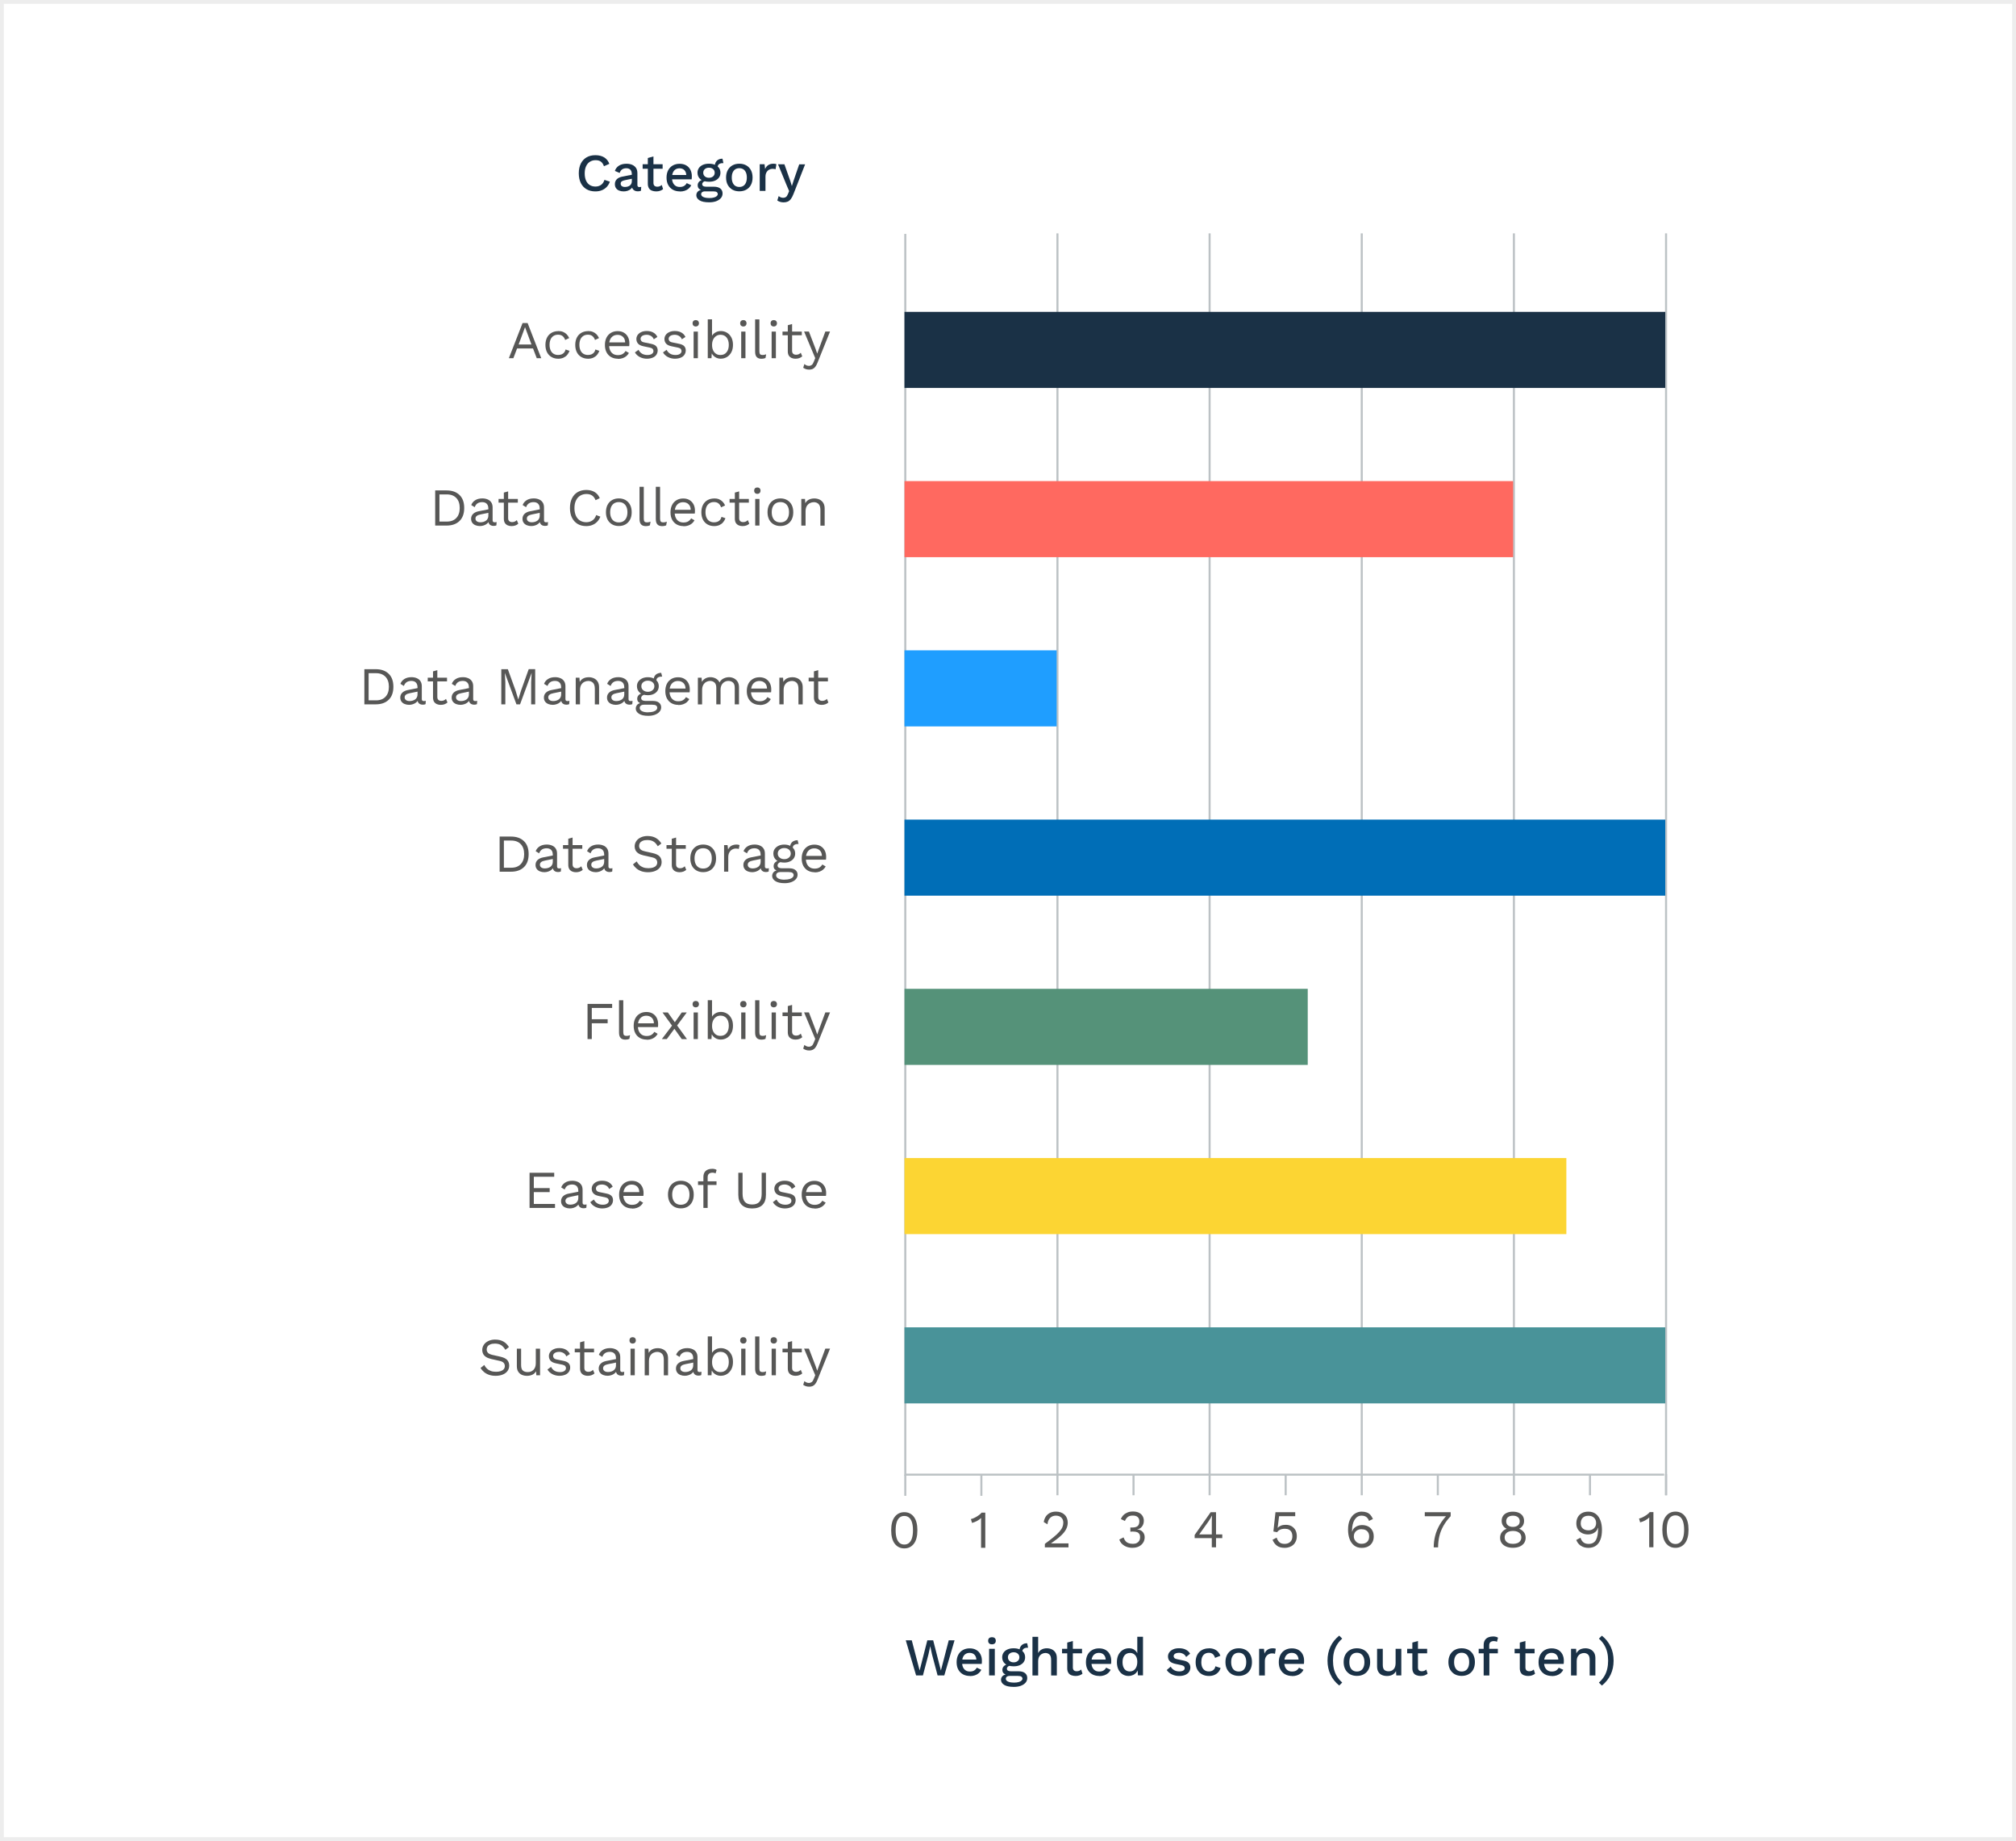
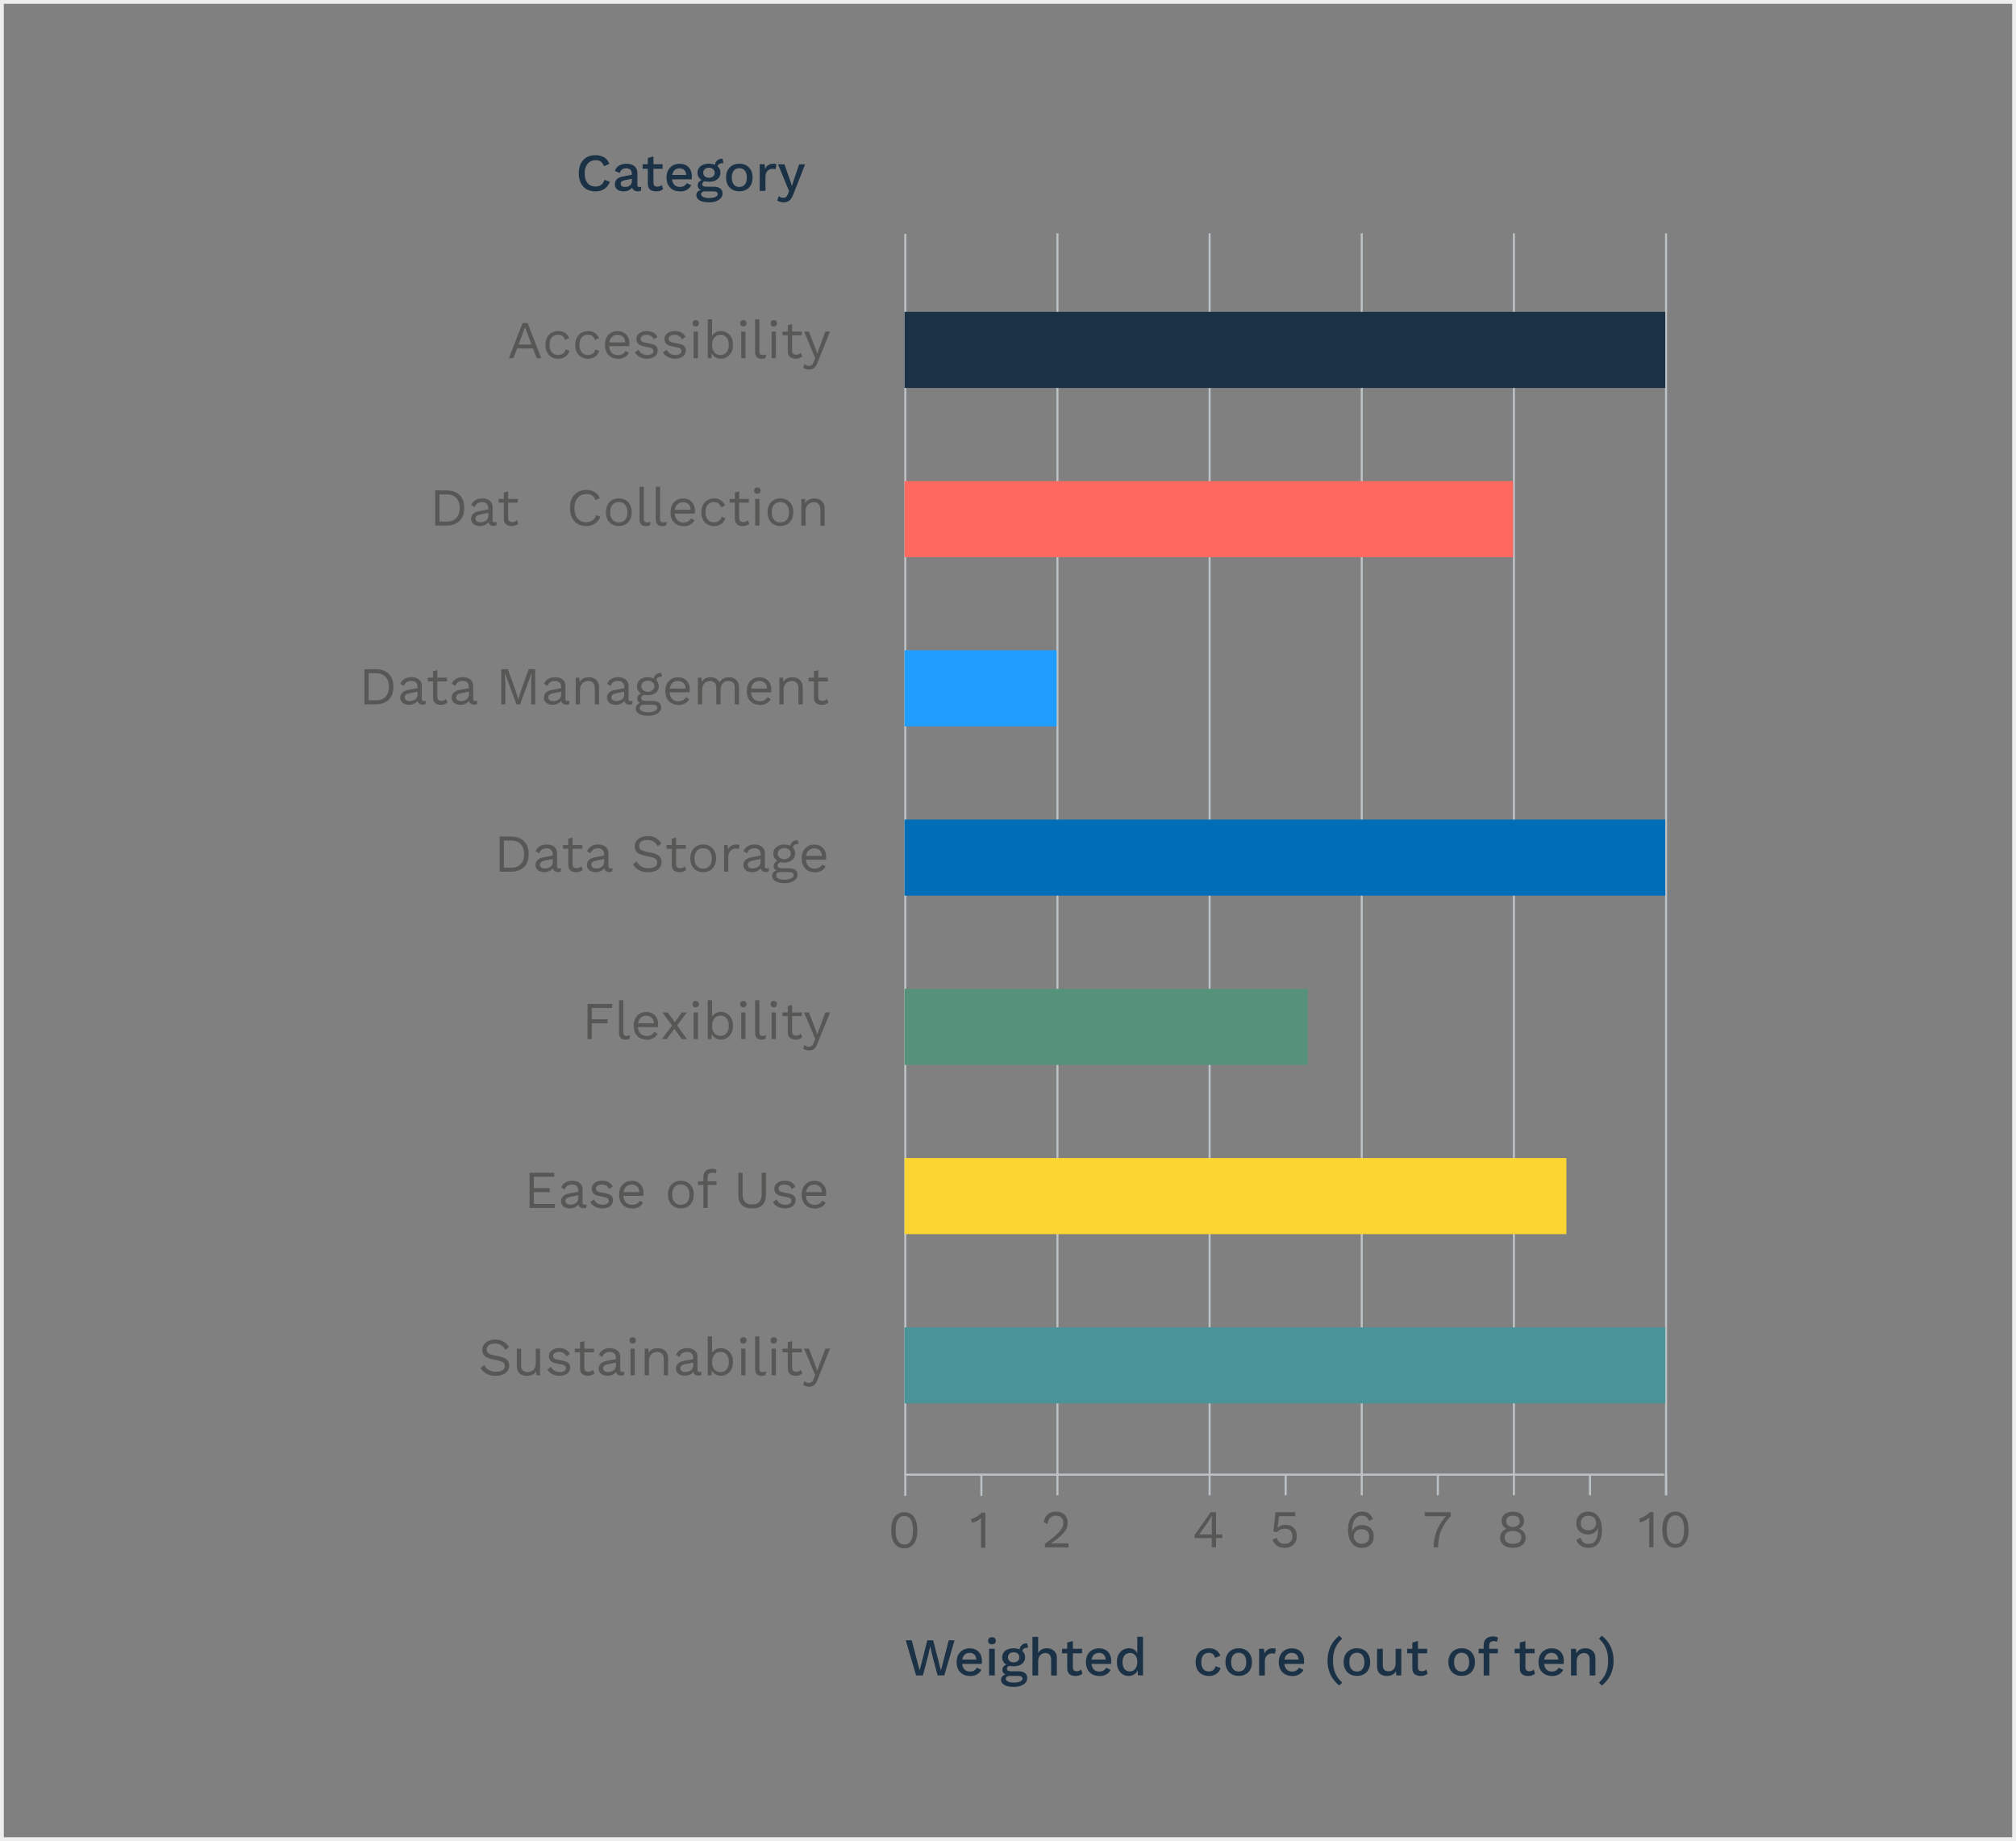
<svg xmlns="http://www.w3.org/2000/svg" id="a" width="530" height="484" viewBox="0 0 530 484">
  <rect x="0" y="0" width="530" height="484" fill="#808080" stroke="none" />
  <g>
-     <rect x=".5" y=".5" width="529" height="483" fill="#fff" />
    <path d="M529,1V483H1V1H529m1-1H0V484H530V0h0Z" fill="#ededed" />
  </g>
  <line x1="278" y1="61.35" x2="278" y2="393.1" fill="none" stroke="#bcc2c5" stroke-miterlimit="10" stroke-width=".54" />
  <line x1="318" y1="61.35" x2="318" y2="393.1" fill="none" stroke="#bcc2c5" stroke-miterlimit="10" stroke-width=".54" />
  <line x1="358" y1="61.35" x2="358" y2="393.1" fill="none" stroke="#bcc2c5" stroke-miterlimit="10" stroke-width=".54" />
  <line x1="398" y1="61.35" x2="398" y2="393.1" fill="none" stroke="#bcc2c5" stroke-miterlimit="10" stroke-width=".54" />
  <line x1="438" y1="61.35" x2="438" y2="393.1" fill="none" stroke="#bcc2c5" stroke-miterlimit="10" stroke-width=".54" />
  <polyline points="238 61.49 238 387.68 437.5 387.68" fill="none" stroke="#bcc2c5" stroke-miterlimit="10" stroke-width=".54" />
  <g>
    <path d="M240.84,440.47l-2.72-9.24h1.58l2.07,7.94,2.02-7.94h1.54l2.03,7.95,2.06-7.95h1.53l-2.7,9.24h-1.76l-1.47-5.54-.46-2.13h-.01l-.46,2.13-1.46,5.54h-1.78Z" fill="#1a3146" />
    <path d="M255.02,440.61c-.7,0-1.32-.14-1.85-.43-.53-.29-.94-.71-1.24-1.25s-.44-1.2-.44-1.95,.15-1.41,.44-1.95,.7-.96,1.22-1.25,1.12-.43,1.78-.43,1.26,.14,1.74,.42c.48,.28,.84,.66,1.09,1.15s.38,1.04,.38,1.65c0,.17,0,.33-.01,.48,0,.15-.02,.28-.04,.39h-5.63v-1.15h4.97l-.74,.22c0-.63-.16-1.12-.48-1.46-.32-.34-.75-.51-1.3-.51-.4,0-.75,.09-1.05,.28s-.53,.46-.69,.83c-.16,.37-.24,.82-.24,1.35s.08,.97,.25,1.33c.17,.36,.41,.64,.71,.83s.67,.28,1.09,.28c.47,0,.84-.09,1.13-.27,.29-.18,.52-.42,.69-.74l1.19,.56c-.17,.34-.39,.63-.68,.88s-.62,.44-1.01,.57c-.39,.13-.82,.2-1.29,.2Z" fill="#1a3146" />
    <path d="M260.79,432.29c-.33,0-.58-.08-.75-.25s-.26-.39-.26-.69,.09-.53,.26-.69c.17-.16,.42-.24,.75-.24s.56,.08,.74,.24c.17,.16,.26,.39,.26,.69s-.09,.53-.26,.69c-.17,.16-.42,.25-.74,.25Zm.74,1.18v7h-1.5v-7h1.5Z" fill="#1a3146" />
    <path d="M267.82,439.38c.71,0,1.26,.16,1.65,.47,.39,.31,.59,.74,.59,1.29,0,.49-.15,.9-.46,1.25-.31,.35-.73,.62-1.25,.81-.53,.19-1.13,.28-1.81,.28-1.15,0-2-.18-2.55-.53-.55-.35-.83-.8-.83-1.33,0-.37,.13-.7,.4-.98,.27-.28,.72-.44,1.35-.48l-.08,.22c-.39-.08-.71-.24-.95-.46-.24-.22-.36-.53-.36-.93s.15-.74,.46-1.02c.31-.28,.74-.44,1.3-.49l.78,.38h-.17c-.43,.04-.73,.13-.91,.29-.18,.16-.27,.34-.27,.53,0,.23,.09,.41,.26,.52,.17,.11,.42,.17,.73,.17h2.1Zm-1.34-6.05c.62,0,1.15,.1,1.6,.29,.45,.2,.8,.47,1.05,.83,.25,.35,.37,.77,.37,1.25s-.12,.89-.37,1.25c-.25,.36-.6,.63-1.05,.83-.45,.2-.99,.29-1.6,.29-.97,0-1.71-.22-2.23-.65-.52-.43-.78-1.01-.78-1.72,0-.48,.13-.89,.38-1.25,.25-.36,.6-.63,1.06-.83,.45-.2,.98-.29,1.57-.29Zm.06,9.03c.51,0,.94-.05,1.27-.15,.33-.1,.58-.22,.74-.38,.16-.15,.25-.32,.25-.51,0-.21-.09-.39-.26-.52-.17-.13-.48-.2-.93-.2h-2.25c-.26,0-.48,.07-.66,.2-.18,.14-.27,.32-.27,.55,0,.31,.19,.55,.56,.73,.37,.18,.89,.27,1.55,.27Zm-.06-7.98c-.43,0-.79,.12-1.07,.36-.29,.24-.43,.56-.43,.96s.14,.72,.43,.97c.28,.24,.64,.36,1.07,.36s.8-.12,1.08-.36c.29-.24,.43-.57,.43-.97s-.14-.72-.43-.96c-.28-.24-.65-.36-1.08-.36Zm3.56-2.38l.24,1.18s-.06,0-.08,0c-.03,0-.06,0-.08,0-.45,0-.79,.1-1.02,.29-.23,.19-.35,.47-.35,.83l-.73-.34c0-.37,.08-.71,.24-1,.16-.29,.38-.52,.68-.69s.63-.25,1-.25h.11Z" fill="#1a3146" />
    <path d="M271.43,440.47v-10.15h1.5v4.27c.23-.44,.55-.76,.95-.96,.4-.2,.84-.3,1.32-.3s.94,.1,1.34,.29,.71,.48,.95,.86,.35,.87,.35,1.46v4.54h-1.5v-4.06c0-.69-.14-1.17-.43-1.44-.28-.27-.64-.41-1.07-.41-.3,0-.6,.07-.89,.22-.29,.15-.54,.38-.73,.7s-.29,.75-.29,1.29v3.7h-1.5Z" fill="#1a3146" />
    <path d="M284.46,433.47v1.18h-5.25v-1.18h5.25Zm-2.41-2.06v6.96c0,.34,.09,.6,.27,.76,.18,.16,.43,.24,.74,.24,.25,0,.47-.04,.66-.12s.36-.19,.52-.33l.34,1.09c-.21,.19-.48,.33-.79,.44-.31,.11-.66,.16-1.04,.16s-.77-.07-1.11-.2c-.34-.13-.6-.34-.78-.64s-.29-.68-.29-1.15v-6.79l1.5-.42Z" fill="#1a3146" />
    <path d="M289.02,440.61c-.7,0-1.32-.14-1.85-.43-.53-.29-.94-.71-1.24-1.25s-.44-1.2-.44-1.95,.15-1.41,.44-1.95,.7-.96,1.22-1.25,1.12-.43,1.78-.43,1.26,.14,1.74,.42c.48,.28,.84,.66,1.09,1.15s.38,1.04,.38,1.65c0,.17,0,.33-.01,.48,0,.15-.02,.28-.04,.39h-5.63v-1.15h4.97l-.74,.22c0-.63-.16-1.12-.48-1.46-.32-.34-.75-.51-1.3-.51-.4,0-.75,.09-1.05,.28s-.53,.46-.69,.83c-.16,.37-.24,.82-.24,1.35s.08,.97,.25,1.33c.17,.36,.41,.64,.71,.83s.67,.28,1.09,.28c.47,0,.84-.09,1.13-.27,.29-.18,.52-.42,.69-.74l1.19,.56c-.17,.34-.39,.63-.68,.88s-.62,.44-1.01,.57c-.39,.13-.82,.2-1.29,.2Z" fill="#1a3146" />
    <path d="M296.72,440.61c-.58,0-1.1-.14-1.57-.43-.47-.29-.84-.71-1.11-1.25s-.41-1.19-.41-1.95,.14-1.45,.43-1.99c.29-.54,.68-.95,1.16-1.24s1.02-.43,1.6-.43,1.1,.16,1.51,.49c.41,.33,.69,.75,.83,1.27l-.17,.15v-4.93h1.5v10.15h-1.33l-.11-1.9h.2c-.07,.43-.22,.8-.46,1.1-.24,.3-.54,.54-.9,.7-.36,.16-.74,.25-1.16,.25Zm.32-1.2c.4,0,.75-.1,1.04-.31s.51-.49,.67-.87c.16-.37,.24-.82,.24-1.34,0-.49-.08-.9-.24-1.25s-.38-.62-.67-.8c-.28-.19-.61-.28-.99-.28-.62,0-1.11,.21-1.46,.64-.35,.43-.52,1.02-.52,1.78s.17,1.35,.5,1.79c.34,.43,.81,.65,1.41,.65Z" fill="#1a3146" />
-     <path d="M310.02,440.61c-.7,0-1.34-.13-1.92-.41-.58-.27-1.04-.65-1.37-1.15l1.04-.9c.21,.38,.5,.69,.89,.92,.39,.23,.85,.34,1.39,.34,.43,0,.77-.08,1.02-.22,.25-.15,.38-.36,.38-.63,0-.18-.06-.33-.17-.47-.12-.13-.34-.24-.67-.32l-1.47-.31c-.75-.15-1.28-.39-1.6-.72s-.48-.75-.48-1.27c0-.38,.11-.74,.34-1.06s.55-.59,.99-.79c.43-.2,.95-.3,1.56-.3,.7,0,1.3,.12,1.79,.37,.5,.25,.87,.6,1.13,1.06l-1.04,.87c-.18-.37-.44-.65-.78-.83-.35-.18-.71-.27-1.08-.27-.3,0-.56,.04-.77,.11s-.38,.18-.49,.31c-.11,.13-.17,.29-.17,.46,0,.19,.07,.35,.21,.49,.14,.14,.39,.25,.76,.32l1.6,.34c.67,.13,1.15,.35,1.42,.67s.41,.69,.41,1.14-.12,.84-.35,1.18c-.23,.34-.57,.6-1.01,.79s-.96,.28-1.57,.28Z" fill="#1a3146" />
    <path d="M317.78,433.33c.56,0,1.04,.08,1.44,.25,.4,.16,.73,.39,1,.69s.48,.64,.62,1.02l-1.41,.56c-.12-.43-.32-.76-.58-.99-.27-.23-.61-.34-1.04-.34s-.78,.1-1.08,.29-.53,.47-.68,.83c-.15,.36-.23,.81-.23,1.34s.08,.97,.24,1.33c.16,.36,.39,.64,.69,.83s.65,.28,1.06,.28c.32,0,.59-.05,.83-.16,.23-.11,.43-.26,.58-.46,.15-.2,.26-.45,.31-.74l1.36,.46c-.13,.42-.33,.79-.61,1.1s-.62,.55-1.03,.73c-.41,.17-.88,.26-1.41,.26-.69,0-1.3-.14-1.83-.43-.53-.29-.94-.71-1.24-1.25s-.44-1.2-.44-1.95,.15-1.41,.44-1.95,.7-.96,1.23-1.25,1.13-.43,1.8-.43Z" fill="#1a3146" />
    <path d="M325.66,433.33c.68,0,1.28,.14,1.81,.43s.93,.71,1.23,1.25c.29,.55,.44,1.2,.44,1.95s-.15,1.41-.44,1.95c-.29,.55-.7,.96-1.23,1.25s-1.12,.43-1.81,.43-1.28-.14-1.81-.43c-.52-.29-.93-.71-1.23-1.25s-.45-1.2-.45-1.95,.15-1.41,.45-1.95,.71-.96,1.23-1.25c.52-.29,1.12-.43,1.81-.43Zm0,1.18c-.42,0-.78,.1-1.07,.29s-.52,.47-.68,.83c-.16,.36-.24,.81-.24,1.34s.08,.97,.24,1.34c.16,.37,.38,.65,.68,.84s.65,.29,1.07,.29,.77-.1,1.06-.29,.51-.47,.67-.84c.16-.37,.24-.81,.24-1.34s-.08-.98-.24-1.34c-.16-.36-.38-.64-.67-.83s-.64-.29-1.06-.29Z" fill="#1a3146" />
    <path d="M331.02,440.47v-7h1.27l.14,1.26c.19-.46,.46-.8,.83-1.04,.37-.24,.82-.36,1.37-.36,.14,0,.28,.01,.42,.03,.14,.02,.26,.06,.35,.11l-.21,1.32c-.1-.04-.22-.07-.34-.09-.13-.02-.3-.03-.51-.03-.29,0-.57,.08-.85,.23s-.51,.38-.69,.69c-.18,.31-.27,.7-.27,1.18v3.71h-1.5Z" fill="#1a3146" />
    <path d="M339.72,440.61c-.7,0-1.32-.14-1.85-.43-.53-.29-.94-.71-1.24-1.25s-.44-1.2-.44-1.95,.15-1.41,.44-1.95,.7-.96,1.22-1.25,1.12-.43,1.78-.43,1.26,.14,1.74,.42c.48,.28,.84,.66,1.09,1.15s.38,1.04,.38,1.65c0,.17,0,.33-.01,.48,0,.15-.02,.28-.04,.39h-5.63v-1.15h4.97l-.74,.22c0-.63-.16-1.12-.48-1.46-.32-.34-.75-.51-1.3-.51-.4,0-.75,.09-1.05,.28s-.53,.46-.69,.83c-.16,.37-.24,.82-.24,1.35s.08,.97,.25,1.33c.17,.36,.41,.64,.71,.83s.67,.28,1.09,.28c.47,0,.84-.09,1.13-.27,.29-.18,.52-.42,.69-.74l1.19,.56c-.17,.34-.39,.63-.68,.88s-.62,.44-1.01,.57c-.39,.13-.82,.2-1.29,.2Z" fill="#1a3146" />
    <path d="M352.08,430.01l.78,.78c-.59,.53-1.06,1.1-1.41,1.69-.35,.6-.61,1.23-.77,1.9-.16,.67-.24,1.4-.24,2.19s.08,1.5,.24,2.18c.16,.68,.42,1.31,.77,1.9s.83,1.15,1.41,1.69l-.78,.78c-1.02-.82-1.79-1.78-2.3-2.88-.52-1.1-.78-2.32-.78-3.67s.26-2.59,.78-3.7c.52-1.1,1.29-2.06,2.3-2.87Z" fill="#1a3146" />
    <path d="M356.73,433.33c.68,0,1.28,.14,1.81,.43s.93,.71,1.23,1.25c.29,.55,.44,1.2,.44,1.95s-.15,1.41-.44,1.95c-.29,.55-.7,.96-1.23,1.25s-1.12,.43-1.81,.43-1.28-.14-1.81-.43c-.52-.29-.93-.71-1.23-1.25s-.45-1.2-.45-1.95,.15-1.41,.45-1.95,.71-.96,1.23-1.25c.52-.29,1.12-.43,1.81-.43Zm0,1.18c-.42,0-.78,.1-1.07,.29s-.52,.47-.68,.83c-.16,.36-.24,.81-.24,1.34s.08,.97,.24,1.34c.16,.37,.38,.65,.68,.84s.65,.29,1.07,.29,.77-.1,1.06-.29,.51-.47,.67-.84c.16-.37,.24-.81,.24-1.34s-.08-.98-.24-1.34c-.16-.36-.38-.64-.67-.83s-.64-.29-1.06-.29Z" fill="#1a3146" />
    <path d="M364.58,440.61c-.46,0-.88-.08-1.27-.25-.39-.17-.7-.44-.93-.81s-.35-.86-.35-1.46v-4.62h1.5v4.24c0,.63,.14,1.07,.41,1.31,.27,.24,.65,.36,1.13,.36,.23,0,.46-.04,.68-.12,.22-.08,.42-.21,.59-.38,.18-.17,.32-.39,.41-.67s.15-.59,.15-.95v-3.79h1.5v7h-1.32l-.07-1.13c-.24,.44-.57,.76-.98,.97-.41,.21-.9,.31-1.46,.31Z" fill="#1a3146" />
    <path d="M375.19,433.47v1.18h-5.25v-1.18h5.25Zm-2.41-2.06v6.96c0,.34,.09,.6,.27,.76,.18,.16,.43,.24,.74,.24,.25,0,.47-.04,.66-.12s.36-.19,.52-.33l.34,1.09c-.21,.19-.48,.33-.79,.44-.31,.11-.66,.16-1.04,.16s-.77-.07-1.11-.2c-.34-.13-.6-.34-.78-.64s-.29-.68-.29-1.15v-6.79l1.5-.42Z" fill="#1a3146" />
    <path d="M384.27,433.33c.68,0,1.28,.14,1.81,.43s.93,.71,1.23,1.25c.29,.55,.44,1.2,.44,1.95s-.15,1.41-.44,1.95c-.29,.55-.7,.96-1.23,1.25s-1.12,.43-1.81,.43-1.28-.14-1.81-.43c-.52-.29-.93-.71-1.23-1.25s-.45-1.2-.45-1.95,.15-1.41,.45-1.95,.71-.96,1.23-1.25c.52-.29,1.12-.43,1.81-.43Zm0,1.18c-.42,0-.78,.1-1.07,.29s-.52,.47-.68,.83c-.16,.36-.24,.81-.24,1.34s.08,.97,.24,1.34c.16,.37,.38,.65,.68,.84s.65,.29,1.07,.29,.77-.1,1.06-.29,.51-.47,.67-.84c.16-.37,.24-.81,.24-1.34s-.08-.98-.24-1.34c-.16-.36-.38-.64-.67-.83s-.64-.29-1.06-.29Z" fill="#1a3146" />
    <path d="M393.78,433.47v1.18h-5.04v-1.18h5.04Zm-1.29-3.25c.29,0,.55,.03,.79,.09,.24,.06,.42,.14,.54,.25l-.28,1.08c-.1-.07-.22-.11-.35-.15-.13-.03-.28-.05-.45-.05-.38,0-.68,.09-.9,.27-.22,.18-.33,.47-.33,.87v1.02l.04,.38v6.5h-1.5v-8.01c0-.35,.05-.67,.16-.95,.11-.28,.27-.52,.48-.71s.47-.34,.78-.43c.3-.1,.64-.15,1.01-.15Z" fill="#1a3146" />
    <path d="M403.44,433.47v1.18h-5.25v-1.18h5.25Zm-2.41-2.06v6.96c0,.34,.09,.6,.27,.76,.18,.16,.43,.24,.74,.24,.25,0,.47-.04,.66-.12s.36-.19,.52-.33l.34,1.09c-.21,.19-.48,.33-.79,.44-.31,.11-.66,.16-1.04,.16s-.77-.07-1.11-.2c-.34-.13-.6-.34-.78-.64s-.29-.68-.29-1.15v-6.79l1.5-.42Z" fill="#1a3146" />
    <path d="M408.01,440.61c-.7,0-1.32-.14-1.85-.43-.53-.29-.94-.71-1.24-1.25s-.44-1.2-.44-1.95,.15-1.41,.44-1.95,.7-.96,1.22-1.25,1.12-.43,1.78-.43,1.26,.14,1.74,.42c.48,.28,.84,.66,1.09,1.15s.38,1.04,.38,1.65c0,.17,0,.33-.01,.48,0,.15-.02,.28-.04,.39h-5.63v-1.15h4.97l-.74,.22c0-.63-.16-1.12-.48-1.46-.32-.34-.75-.51-1.3-.51-.4,0-.75,.09-1.05,.28s-.53,.46-.69,.83c-.16,.37-.24,.82-.24,1.35s.08,.97,.25,1.33c.17,.36,.41,.64,.71,.83s.67,.28,1.09,.28c.47,0,.84-.09,1.13-.27,.29-.18,.52-.42,.69-.74l1.19,.56c-.17,.34-.39,.63-.68,.88s-.62,.44-1.01,.57c-.39,.13-.82,.2-1.29,.2Z" fill="#1a3146" />
    <path d="M413.02,440.47v-7h1.33l.1,1.82-.2-.2c.13-.4,.32-.74,.57-1s.54-.46,.88-.58,.7-.18,1.08-.18c.5,0,.94,.1,1.34,.29s.71,.48,.95,.86,.35,.87,.35,1.46v4.54h-1.5v-4.07c0-.69-.14-1.17-.43-1.43-.28-.27-.64-.4-1.07-.4-.31,0-.61,.07-.9,.22-.29,.15-.53,.38-.72,.69s-.29,.74-.29,1.27v3.72h-1.5Z" fill="#1a3146" />
    <path d="M421.13,443.13l-.78-.78c.6-.54,1.07-1.11,1.42-1.69,.35-.59,.6-1.22,.76-1.9,.16-.68,.24-1.4,.24-2.18s-.08-1.52-.24-2.19c-.16-.67-.41-1.3-.76-1.9-.35-.6-.82-1.16-1.42-1.69l.78-.78c1.02,.81,1.78,1.77,2.3,2.87,.52,1.1,.78,2.33,.78,3.7s-.26,2.58-.78,3.67c-.52,1.1-1.29,2.06-2.3,2.88Z" fill="#1a3146" />
  </g>
  <g>
    <path d="M142.3,94.17h-1.19l-.98-2.56h-4.19l-.98,2.56h-1.18l3.6-9.24h1.33l3.58,9.24Zm-5.95-3.61h3.37l-1.69-4.55-1.68,4.55Z" fill="#575756" />
    <path d="M146.74,87.03c.49,0,.91,.07,1.28,.22,.37,.15,.69,.36,.96,.64,.27,.28,.49,.61,.66,.99l-1.06,.5c-.15-.45-.38-.79-.68-1.03-.3-.24-.7-.36-1.18-.36s-.87,.11-1.2,.32-.59,.51-.77,.91c-.18,.4-.27,.88-.27,1.43s.09,1.03,.27,1.43c.18,.4,.43,.71,.77,.92s.74,.32,1.2,.32c.36,0,.68-.06,.95-.17,.27-.11,.49-.28,.66-.49,.17-.21,.29-.48,.36-.78l1.04,.36c-.16,.43-.38,.8-.65,1.11-.28,.31-.61,.54-.99,.71-.39,.16-.83,.25-1.32,.25-.65,0-1.24-.14-1.75-.43-.51-.29-.92-.71-1.2-1.25s-.43-1.2-.43-1.95,.15-1.41,.43-1.95,.69-.96,1.2-1.25c.51-.29,1.1-.43,1.75-.43Z" fill="#575756" />
    <path d="M154.58,87.03c.49,0,.91,.07,1.28,.22,.37,.15,.69,.36,.96,.64,.27,.28,.49,.61,.66,.99l-1.06,.5c-.15-.45-.38-.79-.68-1.03-.3-.24-.7-.36-1.18-.36s-.87,.11-1.2,.32-.59,.51-.77,.91c-.18,.4-.27,.88-.27,1.43s.09,1.03,.27,1.43c.18,.4,.43,.71,.77,.92s.74,.32,1.2,.32c.36,0,.68-.06,.95-.17,.27-.11,.49-.28,.66-.49,.17-.21,.29-.48,.36-.78l1.04,.36c-.16,.43-.38,.8-.65,1.11-.28,.31-.61,.54-.99,.71-.39,.16-.83,.25-1.32,.25-.65,0-1.24-.14-1.75-.43-.51-.29-.92-.71-1.2-1.25s-.43-1.2-.43-1.95,.15-1.41,.43-1.95,.69-.96,1.2-1.25c.51-.29,1.1-.43,1.75-.43Z" fill="#575756" />
    <path d="M162.44,94.31c-.66,0-1.25-.14-1.77-.43s-.92-.71-1.21-1.25-.43-1.2-.43-1.95,.15-1.41,.43-1.95,.69-.96,1.19-1.25c.5-.29,1.08-.43,1.72-.43s1.21,.14,1.67,.42c.46,.28,.81,.66,1.06,1.14,.24,.48,.36,1.02,.36,1.62,0,.16,0,.3-.01,.43,0,.13-.02,.25-.04,.35h-5.66v-.99h5.17l-.57,.11c0-.67-.18-1.19-.55-1.55-.37-.36-.85-.55-1.45-.55-.46,0-.85,.11-1.18,.32-.33,.21-.59,.51-.77,.91-.18,.4-.27,.88-.27,1.43s.09,1.03,.28,1.43,.45,.71,.79,.92,.75,.32,1.23,.32c.51,0,.93-.1,1.25-.29,.32-.2,.58-.46,.78-.8l.88,.52c-.18,.32-.4,.59-.68,.83s-.6,.41-.97,.54c-.37,.13-.78,.19-1.24,.19Z" fill="#575756" />
    <path d="M170.12,94.31c-.68,0-1.31-.14-1.88-.43-.57-.29-1.02-.7-1.32-1.23l.95-.69c.21,.43,.51,.77,.9,1.01,.4,.24,.88,.36,1.44,.36,.49,0,.88-.1,1.16-.29,.28-.19,.42-.44,.42-.75,0-.2-.06-.38-.19-.54s-.37-.28-.72-.36l-1.68-.35c-.68-.14-1.17-.37-1.46-.7-.29-.33-.44-.73-.44-1.22,0-.38,.11-.73,.33-1.05,.22-.32,.53-.57,.94-.76,.41-.19,.88-.29,1.44-.29,.69,0,1.27,.13,1.75,.41,.48,.27,.83,.65,1.06,1.15l-.94,.62c-.16-.41-.42-.71-.77-.9s-.72-.29-1.11-.29c-.34,0-.62,.05-.86,.14-.24,.09-.42,.22-.55,.38s-.19,.35-.19,.55,.07,.39,.21,.57c.14,.17,.4,.3,.78,.37l1.75,.36c.65,.13,1.11,.35,1.37,.64,.26,.3,.39,.66,.39,1.09s-.12,.82-.35,1.16-.56,.59-.98,.76-.91,.27-1.46,.27Z" fill="#575756" />
    <path d="M177.5,94.31c-.68,0-1.31-.14-1.88-.43-.57-.29-1.02-.7-1.32-1.23l.95-.69c.21,.43,.51,.77,.9,1.01,.4,.24,.88,.36,1.44,.36,.49,0,.88-.1,1.16-.29,.28-.19,.42-.44,.42-.75,0-.2-.06-.38-.19-.54s-.37-.28-.72-.36l-1.68-.35c-.68-.14-1.17-.37-1.46-.7-.29-.33-.44-.73-.44-1.22,0-.38,.11-.73,.33-1.05,.22-.32,.53-.57,.94-.76,.41-.19,.88-.29,1.44-.29,.69,0,1.27,.13,1.75,.41,.48,.27,.83,.65,1.06,1.15l-.94,.62c-.16-.41-.42-.71-.77-.9s-.72-.29-1.11-.29c-.34,0-.62,.05-.86,.14-.24,.09-.42,.22-.55,.38s-.19,.35-.19,.55,.07,.39,.21,.57c.14,.17,.4,.3,.78,.37l1.75,.36c.65,.13,1.11,.35,1.37,.64,.26,.3,.39,.66,.39,1.09s-.12,.82-.35,1.16-.56,.59-.98,.76-.91,.27-1.46,.27Z" fill="#575756" />
    <path d="M182.91,85.83c-.25,0-.46-.08-.61-.23-.15-.15-.23-.36-.23-.61s.08-.46,.23-.61,.36-.23,.61-.23,.46,.08,.61,.23c.15,.15,.23,.36,.23,.61s-.08,.46-.23,.61c-.15,.15-.36,.23-.61,.23Zm.56,1.34v7h-1.12v-7h1.12Z" fill="#575756" />
    <path d="M189.51,94.31c-.39,0-.76-.07-1.09-.21-.34-.14-.62-.34-.87-.59-.24-.25-.42-.54-.55-.85l.15-.2-.1,1.71h-.98v-10.22h1.12v4.8l-.14-.21c.19-.44,.5-.8,.94-1.08s.95-.43,1.52-.43,1.11,.14,1.6,.43,.87,.71,1.16,1.25,.43,1.19,.43,1.96-.15,1.41-.44,1.95-.68,.96-1.17,1.25-1.02,.43-1.6,.43Zm-.11-.98c.69,0,1.23-.24,1.62-.73,.39-.48,.58-1.13,.58-1.93s-.19-1.45-.57-1.93-.92-.73-1.61-.73c-.44,0-.82,.11-1.16,.34-.33,.22-.59,.54-.78,.94s-.28,.87-.28,1.41,.09,1,.27,1.39c.18,.4,.44,.7,.77,.92s.72,.32,1.16,.32Z" fill="#575756" />
    <path d="M195.42,85.83c-.25,0-.46-.08-.61-.23-.15-.15-.23-.36-.23-.61s.08-.46,.23-.61,.36-.23,.61-.23,.46,.08,.61,.23c.15,.15,.23,.36,.23,.61s-.08,.46-.23,.61c-.15,.15-.36,.23-.61,.23Zm.56,1.34v7h-1.12v-7h1.12Z" fill="#575756" />
    <path d="M199.64,83.95v8.44c0,.36,.07,.6,.2,.74,.13,.14,.34,.2,.63,.2,.19,0,.34-.01,.46-.04,.12-.03,.28-.08,.49-.15l-.18,.98c-.15,.06-.31,.11-.49,.15-.18,.03-.36,.05-.55,.05-.57,0-.99-.15-1.27-.46-.28-.31-.41-.78-.41-1.41v-8.48h1.12Z" fill="#575756" />
    <path d="M203.42,85.83c-.25,0-.46-.08-.61-.23-.15-.15-.23-.36-.23-.61s.08-.46,.23-.61,.36-.23,.61-.23,.46,.08,.61,.23c.15,.15,.23,.36,.23,.61s-.08,.46-.23,.61c-.15,.15-.36,.23-.61,.23Zm.56,1.34v7h-1.12v-7h1.12Z" fill="#575756" />
    <path d="M210.79,87.17v.97h-5.07v-.97h5.07Zm-2.55-1.99v7.06c0,.34,.1,.6,.29,.77s.45,.25,.76,.25c.27,0,.5-.05,.7-.14,.2-.09,.37-.22,.53-.38l.39,.94c-.21,.2-.47,.35-.76,.46-.29,.11-.63,.17-1.02,.17-.35,0-.69-.06-.99-.19-.31-.13-.55-.33-.74-.6-.18-.27-.28-.64-.29-1.08v-6.94l1.12-.31Z" fill="#575756" />
    <path d="M218.21,87.17l-3.29,8.18c-.18,.46-.37,.82-.58,1.08-.21,.27-.44,.46-.7,.57-.26,.12-.55,.17-.89,.17-.32,0-.61-.04-.88-.13-.27-.09-.5-.21-.71-.36l.31-.98c.19,.17,.38,.29,.59,.37s.42,.12,.62,.12c.24,0,.47-.08,.69-.22s.41-.45,.59-.91l.36-.91-.7-1.67-2.23-5.32h1.27l1.75,4.56,.43,1.25,.5-1.39,1.64-4.42h1.2Z" fill="#575756" />
  </g>
  <g>
    <path d="M117.39,128.93c1.45,0,2.58,.4,3.41,1.2,.83,.8,1.24,1.94,1.24,3.42s-.41,2.62-1.24,3.42c-.83,.8-1.96,1.2-3.41,1.2h-2.98v-9.24h2.98Zm.11,8.19c1.05,0,1.88-.32,2.47-.95s.89-1.5,.89-2.62-.3-2-.89-2.62-1.42-.95-2.47-.95h-1.97v7.14h1.97Z" fill="#575756" />
    <path d="M128.38,133.65c0-.52-.14-.93-.42-1.21-.28-.28-.68-.43-1.19-.43-.49,0-.9,.11-1.23,.32s-.58,.55-.74,1.01l-.91-.56c.19-.52,.53-.95,1.04-1.27,.5-.32,1.13-.48,1.88-.48,.5,0,.96,.09,1.37,.26,.41,.17,.74,.43,.97,.78,.24,.35,.36,.8,.36,1.35v3.39c0,.34,.18,.5,.53,.5,.18,0,.35-.02,.52-.07l-.06,.88c-.19,.09-.43,.14-.73,.14-.27,0-.51-.05-.73-.15s-.38-.26-.5-.47-.18-.47-.18-.79v-.14l.28,.04c-.11,.36-.3,.66-.57,.89-.27,.23-.57,.4-.91,.5-.34,.11-.67,.16-.99,.16-.41,0-.79-.07-1.15-.21-.35-.14-.64-.35-.85-.64-.21-.28-.32-.64-.32-1.06,0-.52,.18-.95,.53-1.29s.84-.57,1.46-.69l2.77-.55v.92l-2.25,.46c-.46,.09-.8,.22-1.02,.39-.22,.17-.34,.4-.34,.7s.11,.53,.34,.71c.23,.18,.55,.27,.97,.27,.27,0,.53-.04,.78-.11,.25-.07,.47-.18,.67-.32,.2-.14,.35-.33,.46-.55,.11-.22,.17-.48,.17-.78v-1.93Z" fill="#575756" />
    <path d="M136.14,131.17v.97h-5.07v-.97h5.07Zm-2.55-1.99v7.06c0,.34,.1,.6,.29,.77s.45,.25,.76,.25c.27,0,.5-.05,.7-.14,.2-.09,.37-.22,.53-.38l.39,.94c-.21,.2-.47,.35-.76,.46-.29,.11-.63,.17-1.02,.17-.35,0-.69-.06-.99-.19-.31-.13-.55-.33-.74-.6-.18-.27-.28-.64-.29-1.08v-6.94l1.12-.31Z" fill="#575756" />
-     <path d="M141.89,133.65c0-.52-.14-.93-.42-1.21-.28-.28-.68-.43-1.19-.43-.49,0-.9,.11-1.23,.32s-.58,.55-.74,1.01l-.91-.56c.19-.52,.53-.95,1.04-1.27,.5-.32,1.13-.48,1.88-.48,.5,0,.96,.09,1.37,.26,.41,.17,.74,.43,.97,.78,.24,.35,.36,.8,.36,1.35v3.39c0,.34,.18,.5,.53,.5,.18,0,.35-.02,.52-.07l-.06,.88c-.19,.09-.43,.14-.73,.14-.27,0-.51-.05-.73-.15s-.38-.26-.5-.47-.18-.47-.18-.79v-.14l.28,.04c-.11,.36-.3,.66-.57,.89-.27,.23-.57,.4-.91,.5-.34,.11-.67,.16-.99,.16-.41,0-.79-.07-1.15-.21-.35-.14-.64-.35-.85-.64-.21-.28-.32-.64-.32-1.06,0-.52,.18-.95,.53-1.29s.84-.57,1.46-.69l2.77-.55v.92l-2.25,.46c-.46,.09-.8,.22-1.02,.39-.22,.17-.34,.4-.34,.7s.11,.53,.34,.71c.23,.18,.55,.27,.97,.27,.27,0,.53-.04,.78-.11,.25-.07,.47-.18,.67-.32,.2-.14,.35-.33,.46-.55,.11-.22,.17-.48,.17-.78v-1.93Z" fill="#575756" />
    <path d="M157.84,135.81c-.2,.52-.48,.97-.84,1.35s-.79,.67-1.28,.86c-.49,.2-1.02,.29-1.6,.29-.88,0-1.64-.19-2.28-.58-.64-.39-1.13-.94-1.48-1.64-.35-.71-.52-1.55-.52-2.53s.17-1.82,.52-2.53c.35-.71,.84-1.26,1.48-1.64s1.39-.58,2.25-.58c.6,0,1.13,.08,1.6,.25s.87,.41,1.2,.73c.33,.32,.59,.72,.79,1.18l-1.11,.52c-.21-.53-.5-.94-.89-1.21s-.89-.41-1.5-.41-1.18,.15-1.65,.44c-.48,.29-.85,.72-1.11,1.27-.27,.55-.4,1.22-.4,2s.13,1.44,.38,2,.61,.98,1.08,1.27,1.02,.44,1.65,.44,1.15-.16,1.61-.47,.79-.78,.99-1.41l1.12,.42Z" fill="#575756" />
    <path d="M162.68,131.03c.66,0,1.25,.14,1.76,.43s.91,.71,1.2,1.25c.29,.55,.43,1.2,.43,1.95s-.14,1.41-.43,1.95c-.29,.55-.69,.96-1.2,1.25s-1.09,.43-1.76,.43-1.24-.14-1.75-.43c-.51-.29-.92-.71-1.2-1.25s-.43-1.2-.43-1.95,.15-1.41,.43-1.95,.69-.96,1.2-1.25c.51-.29,1.1-.43,1.75-.43Zm0,.97c-.48,0-.88,.11-1.22,.32s-.6,.52-.78,.92c-.18,.4-.27,.88-.27,1.43s.09,1.03,.27,1.43,.44,.71,.78,.92c.34,.21,.74,.32,1.22,.32s.88-.11,1.22-.32c.34-.21,.59-.52,.78-.92,.18-.4,.27-.88,.27-1.43s-.09-1.04-.27-1.43c-.18-.4-.44-.7-.78-.92s-.74-.32-1.22-.32Z" fill="#575756" />
    <path d="M169.25,127.95v8.44c0,.36,.07,.6,.2,.74,.13,.14,.34,.2,.63,.2,.19,0,.34-.01,.46-.04,.12-.03,.28-.08,.49-.15l-.18,.98c-.15,.06-.31,.11-.49,.15-.18,.03-.36,.05-.55,.05-.57,0-.99-.15-1.27-.46-.28-.31-.41-.78-.41-1.41v-8.48h1.12Z" fill="#575756" />
    <path d="M173.53,127.95v8.44c0,.36,.07,.6,.2,.74,.13,.14,.34,.2,.63,.2,.19,0,.34-.01,.46-.04,.12-.03,.28-.08,.49-.15l-.18,.98c-.15,.06-.31,.11-.49,.15-.18,.03-.36,.05-.55,.05-.57,0-.99-.15-1.27-.46-.28-.31-.41-.78-.41-1.41v-8.48h1.12Z" fill="#575756" />
    <path d="M179.68,138.31c-.66,0-1.25-.14-1.77-.43s-.92-.71-1.21-1.25-.43-1.2-.43-1.95,.15-1.41,.43-1.95,.69-.96,1.19-1.25c.5-.29,1.08-.43,1.72-.43s1.21,.14,1.67,.42c.46,.28,.81,.66,1.06,1.14,.24,.48,.36,1.02,.36,1.62,0,.16,0,.3-.01,.43,0,.13-.02,.25-.04,.35h-5.66v-.99h5.17l-.57,.11c0-.67-.18-1.19-.55-1.55-.37-.36-.85-.55-1.45-.55-.46,0-.85,.11-1.18,.32-.33,.21-.59,.51-.77,.91-.18,.4-.27,.88-.27,1.43s.09,1.03,.28,1.43,.45,.71,.79,.92,.75,.32,1.23,.32c.51,0,.93-.1,1.25-.29,.32-.2,.58-.46,.78-.8l.88,.52c-.18,.32-.4,.59-.68,.83s-.6,.41-.97,.54c-.37,.13-.78,.19-1.24,.19Z" fill="#575756" />
    <path d="M187.73,131.03c.49,0,.91,.07,1.28,.22,.37,.15,.69,.36,.96,.64,.27,.28,.49,.61,.66,.99l-1.06,.5c-.15-.45-.38-.79-.68-1.03-.3-.24-.7-.36-1.18-.36s-.87,.11-1.2,.32-.59,.51-.77,.91c-.18,.4-.27,.88-.27,1.43s.09,1.03,.27,1.43c.18,.4,.43,.71,.77,.92s.74,.32,1.2,.32c.36,0,.68-.06,.95-.17,.27-.11,.49-.28,.66-.49,.17-.21,.29-.48,.36-.78l1.04,.36c-.16,.43-.38,.8-.65,1.11-.28,.31-.61,.54-.99,.71-.39,.16-.83,.25-1.32,.25-.65,0-1.24-.14-1.75-.43-.51-.29-.92-.71-1.2-1.25s-.43-1.2-.43-1.95,.15-1.41,.43-1.95,.69-.96,1.2-1.25c.51-.29,1.1-.43,1.75-.43Z" fill="#575756" />
    <path d="M196.87,131.17v.97h-5.07v-.97h5.07Zm-2.55-1.99v7.06c0,.34,.1,.6,.29,.77s.45,.25,.76,.25c.27,0,.5-.05,.7-.14,.2-.09,.37-.22,.53-.38l.39,.94c-.21,.2-.47,.35-.76,.46-.29,.11-.63,.17-1.02,.17-.35,0-.69-.06-.99-.19-.31-.13-.55-.33-.74-.6-.18-.27-.28-.64-.29-1.08v-6.94l1.12-.31Z" fill="#575756" />
    <path d="M199.1,129.83c-.25,0-.46-.08-.61-.23-.15-.15-.23-.36-.23-.61s.08-.46,.23-.61,.36-.23,.61-.23,.46,.08,.61,.23c.15,.15,.23,.36,.23,.61s-.08,.46-.23,.61c-.15,.15-.36,.23-.61,.23Zm.56,1.34v7h-1.12v-7h1.12Z" fill="#575756" />
    <path d="M205.16,131.03c.66,0,1.25,.14,1.76,.43s.91,.71,1.2,1.25c.29,.55,.43,1.2,.43,1.95s-.14,1.41-.43,1.95c-.29,.55-.69,.96-1.2,1.25s-1.09,.43-1.76,.43-1.24-.14-1.75-.43c-.51-.29-.92-.71-1.2-1.25s-.43-1.2-.43-1.95,.15-1.41,.43-1.95,.69-.96,1.2-1.25c.51-.29,1.1-.43,1.75-.43Zm0,.97c-.48,0-.88,.11-1.22,.32s-.6,.52-.78,.92c-.18,.4-.27,.88-.27,1.43s.09,1.03,.27,1.43,.44,.71,.78,.92c.34,.21,.74,.32,1.22,.32s.88-.11,1.22-.32c.34-.21,.59-.52,.78-.92,.18-.4,.27-.88,.27-1.43s-.09-1.04-.27-1.43c-.18-.4-.44-.7-.78-.92s-.74-.32-1.22-.32Z" fill="#575756" />
    <path d="M210.66,138.17v-7h.98l.1,1.57-.18-.15c.15-.37,.35-.67,.6-.9,.25-.23,.54-.39,.88-.5,.33-.1,.67-.15,1.03-.15,.5,0,.96,.1,1.37,.29,.41,.19,.74,.48,.99,.88,.25,.39,.37,.89,.37,1.5v4.48h-1.12v-4.09c0-.77-.17-1.31-.5-1.62-.33-.3-.74-.46-1.23-.46-.34,0-.67,.08-1.01,.24-.34,.16-.61,.42-.83,.77-.22,.36-.33,.83-.33,1.43v3.72h-1.12Z" fill="#575756" />
  </g>
  <g>
    <path d="M98.77,175.93c1.45,0,2.58,.4,3.41,1.2,.83,.8,1.24,1.94,1.24,3.42s-.41,2.62-1.24,3.42c-.83,.8-1.96,1.2-3.41,1.2h-2.98v-9.24h2.98Zm.11,8.19c1.05,0,1.88-.32,2.47-.95s.89-1.5,.89-2.62-.3-2-.89-2.62-1.42-.95-2.47-.95h-1.97v7.14h1.97Z" fill="#575756" />
    <path d="M109.76,180.65c0-.52-.14-.93-.42-1.21-.28-.28-.68-.43-1.19-.43-.49,0-.9,.11-1.23,.32s-.58,.55-.74,1.01l-.91-.56c.19-.52,.53-.95,1.04-1.27,.5-.32,1.13-.48,1.88-.48,.5,0,.96,.09,1.37,.26,.41,.17,.74,.43,.97,.78,.24,.35,.36,.8,.36,1.35v3.39c0,.34,.18,.5,.53,.5,.18,0,.35-.02,.52-.07l-.06,.88c-.19,.09-.43,.14-.73,.14-.27,0-.51-.05-.73-.15s-.38-.26-.5-.47-.18-.47-.18-.79v-.14l.28,.04c-.11,.36-.3,.66-.57,.89-.27,.23-.57,.4-.91,.5-.34,.11-.67,.16-.99,.16-.41,0-.79-.07-1.15-.21-.35-.14-.64-.35-.85-.64-.21-.28-.32-.64-.32-1.06,0-.52,.18-.95,.53-1.29s.84-.57,1.46-.69l2.77-.55v.92l-2.25,.46c-.46,.09-.8,.22-1.02,.39-.22,.17-.34,.4-.34,.7s.11,.53,.34,.71c.23,.18,.55,.27,.97,.27,.27,0,.53-.04,.78-.11,.25-.07,.47-.18,.67-.32,.2-.14,.35-.33,.46-.55,.11-.22,.17-.48,.17-.78v-1.93Z" fill="#575756" />
    <path d="M117.52,178.17v.97h-5.07v-.97h5.07Zm-2.55-1.99v7.06c0,.34,.1,.6,.29,.77s.45,.25,.76,.25c.27,0,.5-.05,.7-.14,.2-.09,.37-.22,.53-.38l.39,.94c-.21,.2-.47,.35-.76,.46-.29,.11-.63,.17-1.02,.17-.35,0-.69-.06-.99-.19-.31-.13-.55-.33-.74-.6-.18-.27-.28-.64-.29-1.08v-6.94l1.12-.31Z" fill="#575756" />
    <path d="M123.27,180.65c0-.52-.14-.93-.42-1.21-.28-.28-.68-.43-1.19-.43-.49,0-.9,.11-1.23,.32s-.58,.55-.74,1.01l-.91-.56c.19-.52,.53-.95,1.04-1.27,.5-.32,1.13-.48,1.88-.48,.5,0,.96,.09,1.37,.26,.41,.17,.74,.43,.97,.78,.24,.35,.36,.8,.36,1.35v3.39c0,.34,.18,.5,.53,.5,.18,0,.35-.02,.52-.07l-.06,.88c-.19,.09-.43,.14-.73,.14-.27,0-.51-.05-.73-.15s-.38-.26-.5-.47-.18-.47-.18-.79v-.14l.28,.04c-.11,.36-.3,.66-.57,.89-.27,.23-.57,.4-.91,.5-.34,.11-.67,.16-.99,.16-.41,0-.79-.07-1.15-.21-.35-.14-.64-.35-.85-.64-.21-.28-.32-.64-.32-1.06,0-.52,.18-.95,.53-1.29s.84-.57,1.46-.69l2.77-.55v.92l-2.25,.46c-.46,.09-.8,.22-1.02,.39-.22,.17-.34,.4-.34,.7s.11,.53,.34,.71c.23,.18,.55,.27,.97,.27,.27,0,.53-.04,.78-.11,.25-.07,.47-.18,.67-.32,.2-.14,.35-.33,.46-.55,.11-.22,.17-.48,.17-.78v-1.93Z" fill="#575756" />
    <path d="M140.7,175.93v9.24h-1.06v-5.81l.13-2.44h-.01l-3.04,8.25h-.95l-3.04-8.25h-.01l.13,2.44v5.81h-1.06v-9.24h1.72l2.03,5.61,.7,2.31h.03l.71-2.3,2.02-5.63h1.72Z" fill="#575756" />
    <path d="M147.52,180.65c0-.52-.14-.93-.42-1.21-.28-.28-.68-.43-1.19-.43-.49,0-.9,.11-1.23,.32s-.58,.55-.74,1.01l-.91-.56c.19-.52,.53-.95,1.04-1.27,.5-.32,1.13-.48,1.88-.48,.5,0,.96,.09,1.37,.26,.41,.17,.74,.43,.97,.78,.24,.35,.36,.8,.36,1.35v3.39c0,.34,.18,.5,.53,.5,.18,0,.35-.02,.52-.07l-.06,.88c-.19,.09-.43,.14-.73,.14-.27,0-.51-.05-.73-.15s-.38-.26-.5-.47-.18-.47-.18-.79v-.14l.28,.04c-.11,.36-.3,.66-.57,.89-.27,.23-.57,.4-.91,.5-.34,.11-.67,.16-.99,.16-.41,0-.79-.07-1.15-.21-.35-.14-.64-.35-.85-.64-.21-.28-.32-.64-.32-1.06,0-.52,.18-.95,.53-1.29s.84-.57,1.46-.69l2.77-.55v.92l-2.25,.46c-.46,.09-.8,.22-1.02,.39-.22,.17-.34,.4-.34,.7s.11,.53,.34,.71c.23,.18,.55,.27,.97,.27,.27,0,.53-.04,.78-.11,.25-.07,.47-.18,.67-.32,.2-.14,.35-.33,.46-.55,.11-.22,.17-.48,.17-.78v-1.93Z" fill="#575756" />
    <path d="M151.36,185.17v-7h.98l.1,1.57-.18-.15c.15-.37,.35-.67,.6-.9,.25-.23,.54-.39,.88-.5,.33-.1,.67-.15,1.03-.15,.5,0,.96,.1,1.37,.29,.41,.19,.74,.48,.99,.88,.25,.39,.37,.89,.37,1.5v4.48h-1.12v-4.09c0-.77-.17-1.31-.5-1.62-.33-.3-.74-.46-1.23-.46-.34,0-.67,.08-1.01,.24-.34,.16-.61,.42-.83,.77-.22,.36-.33,.83-.33,1.43v3.72h-1.12Z" fill="#575756" />
    <path d="M164.11,180.65c0-.52-.14-.93-.42-1.21-.28-.28-.68-.43-1.19-.43-.49,0-.9,.11-1.23,.32s-.58,.55-.74,1.01l-.91-.56c.19-.52,.53-.95,1.04-1.27,.5-.32,1.13-.48,1.88-.48,.5,0,.96,.09,1.37,.26,.41,.17,.74,.43,.97,.78,.24,.35,.36,.8,.36,1.35v3.39c0,.34,.18,.5,.53,.5,.18,0,.35-.02,.52-.07l-.06,.88c-.19,.09-.43,.14-.73,.14-.27,0-.51-.05-.73-.15s-.38-.26-.5-.47-.18-.47-.18-.79v-.14l.28,.04c-.11,.36-.3,.66-.57,.89-.27,.23-.57,.4-.91,.5-.34,.11-.67,.16-.99,.16-.41,0-.79-.07-1.15-.21-.35-.14-.64-.35-.85-.64-.21-.28-.32-.64-.32-1.06,0-.52,.18-.95,.53-1.29s.84-.57,1.46-.69l2.77-.55v.92l-2.25,.46c-.46,.09-.8,.22-1.02,.39-.22,.17-.34,.4-.34,.7s.11,.53,.34,.71c.23,.18,.55,.27,.97,.27,.27,0,.53-.04,.78-.11,.25-.07,.47-.18,.67-.32,.2-.14,.35-.33,.46-.55,.11-.22,.17-.48,.17-.78v-1.93Z" fill="#575756" />
    <path d="M171.71,184.28c.66,0,1.18,.15,1.55,.46,.37,.3,.56,.71,.56,1.21,0,.46-.15,.85-.46,1.19-.3,.34-.71,.59-1.22,.78-.51,.18-1.08,.27-1.71,.27-1.1,0-1.92-.19-2.47-.56-.55-.37-.82-.82-.82-1.34,0-.37,.12-.71,.37-1,.25-.29,.67-.46,1.25-.5l-.1,.21c-.32-.08-.59-.23-.81-.43-.22-.2-.33-.49-.33-.88s.14-.71,.43-.99c.28-.28,.71-.45,1.27-.51l.74,.38h-.14c-.46,.05-.78,.16-.97,.34-.19,.18-.29,.38-.29,.59,0,.26,.1,.46,.29,.58s.46,.19,.81,.19h2.04Zm-1.39-6.24c.56,0,1.06,.1,1.49,.3,.43,.2,.77,.48,1.02,.83,.24,.35,.36,.77,.36,1.23s-.12,.87-.36,1.23c-.24,.36-.58,.64-1.02,.84-.43,.2-.93,.3-1.49,.3-.92,0-1.63-.22-2.13-.67-.49-.44-.74-1.01-.74-1.7,0-.47,.12-.88,.37-1.23,.25-.35,.59-.63,1.02-.83,.43-.2,.92-.3,1.48-.3Zm.1,9.21c.54,0,.99-.06,1.34-.17,.35-.11,.61-.26,.78-.43,.17-.18,.25-.37,.25-.57,0-.25-.1-.45-.3-.6-.2-.15-.56-.22-1.08-.22h-2.16c-.3,0-.55,.08-.76,.23-.21,.15-.31,.37-.31,.64,0,.34,.2,.62,.59,.83s.95,.31,1.65,.31Zm-.1-8.3c-.49,0-.89,.13-1.22,.4s-.49,.62-.49,1.06,.16,.78,.49,1.05,.73,.41,1.22,.41,.89-.13,1.22-.41c.33-.27,.49-.62,.49-1.05s-.16-.79-.49-1.06c-.33-.27-.73-.4-1.22-.4Zm3.51-2.06l.25,.99h-.1c-.46,0-.81,.09-1.06,.27-.25,.18-.37,.47-.37,.88l-.69-.35c0-.36,.08-.68,.25-.95,.17-.27,.4-.48,.69-.62,.29-.14,.61-.22,.95-.22h.07Z" fill="#575756" />
    <path d="M178.32,185.31c-.66,0-1.25-.14-1.77-.43s-.92-.71-1.21-1.25-.43-1.2-.43-1.95,.15-1.41,.43-1.95,.69-.96,1.19-1.25c.5-.29,1.08-.43,1.72-.43s1.21,.14,1.67,.42c.46,.28,.81,.66,1.06,1.14,.24,.48,.36,1.02,.36,1.62,0,.16,0,.3-.01,.43,0,.13-.02,.25-.04,.35h-5.66v-.99h5.17l-.57,.11c0-.67-.18-1.19-.55-1.55-.37-.36-.85-.55-1.45-.55-.46,0-.85,.11-1.18,.32-.33,.21-.59,.51-.77,.91-.18,.4-.27,.88-.27,1.43s.09,1.03,.28,1.43,.45,.71,.79,.92,.75,.32,1.23,.32c.51,0,.93-.1,1.25-.29,.32-.2,.58-.46,.78-.8l.88,.52c-.18,.32-.4,.59-.68,.83s-.6,.41-.97,.54c-.37,.13-.78,.19-1.24,.19Z" fill="#575756" />
    <path d="M183.47,185.17v-7h.98l.07,1.09c.25-.43,.58-.74,.99-.94,.41-.2,.82-.29,1.25-.29,.5,0,.96,.11,1.4,.34,.44,.22,.77,.57,1.01,1.04,.15-.32,.36-.58,.63-.78,.27-.2,.57-.35,.89-.45,.32-.1,.63-.15,.92-.15,.45,0,.88,.09,1.28,.28,.41,.19,.74,.48,1,.87,.26,.39,.39,.9,.39,1.51v4.48h-1.12v-4.37c0-.63-.16-1.09-.48-1.37-.32-.28-.71-.42-1.18-.42-.36,0-.71,.09-1.02,.27-.32,.18-.57,.44-.76,.78-.19,.35-.29,.77-.29,1.27v3.84h-1.12v-4.37c0-.63-.16-1.09-.48-1.37-.32-.28-.71-.42-1.18-.42-.31,0-.62,.08-.95,.25s-.59,.42-.8,.78-.32,.82-.32,1.4v3.74h-1.12Z" fill="#575756" />
    <path d="M199.74,185.31c-.66,0-1.25-.14-1.77-.43s-.92-.71-1.21-1.25-.43-1.2-.43-1.95,.15-1.41,.43-1.95,.69-.96,1.19-1.25c.5-.29,1.08-.43,1.72-.43s1.21,.14,1.67,.42c.46,.28,.81,.66,1.06,1.14,.24,.48,.36,1.02,.36,1.62,0,.16,0,.3-.01,.43,0,.13-.02,.25-.04,.35h-5.66v-.99h5.17l-.57,.11c0-.67-.18-1.19-.55-1.55-.37-.36-.85-.55-1.45-.55-.46,0-.85,.11-1.18,.32-.33,.21-.59,.51-.77,.91-.18,.4-.27,.88-.27,1.43s.09,1.03,.28,1.43,.45,.71,.79,.92,.75,.32,1.23,.32c.51,0,.93-.1,1.25-.29,.32-.2,.58-.46,.78-.8l.88,.52c-.18,.32-.4,.59-.68,.83s-.6,.41-.97,.54c-.37,.13-.78,.19-1.24,.19Z" fill="#575756" />
    <path d="M204.89,185.17v-7h.98l.1,1.57-.18-.15c.15-.37,.35-.67,.6-.9,.25-.23,.54-.39,.88-.5,.33-.1,.67-.15,1.03-.15,.5,0,.96,.1,1.37,.29,.41,.19,.74,.48,.99,.88,.25,.39,.37,.89,.37,1.5v4.48h-1.12v-4.09c0-.77-.17-1.31-.5-1.62-.33-.3-.74-.46-1.23-.46-.34,0-.67,.08-1.01,.24-.34,.16-.61,.42-.83,.77-.22,.36-.33,.83-.33,1.43v3.72h-1.12Z" fill="#575756" />
    <path d="M217.66,178.17v.97h-5.07v-.97h5.07Zm-2.55-1.99v7.06c0,.34,.1,.6,.29,.77s.45,.25,.76,.25c.27,0,.5-.05,.7-.14,.2-.09,.37-.22,.53-.38l.39,.94c-.21,.2-.47,.35-.76,.46-.29,.11-.63,.17-1.02,.17-.35,0-.69-.06-.99-.19-.31-.13-.55-.33-.74-.6-.18-.27-.28-.64-.29-1.08v-6.94l1.12-.31Z" fill="#575756" />
  </g>
  <g>
    <path d="M134.33,219.93c1.45,0,2.58,.4,3.41,1.2,.83,.8,1.24,1.94,1.24,3.42s-.41,2.62-1.24,3.42c-.83,.8-1.96,1.2-3.41,1.2h-2.98v-9.24h2.98Zm.11,8.19c1.05,0,1.88-.32,2.47-.95s.89-1.5,.89-2.62-.3-2-.89-2.62-1.42-.95-2.47-.95h-1.97v7.14h1.97Z" fill="#575756" />
    <path d="M145.32,224.65c0-.52-.14-.93-.42-1.21-.28-.28-.68-.43-1.19-.43-.49,0-.9,.11-1.23,.32s-.58,.55-.74,1.01l-.91-.56c.19-.52,.53-.95,1.04-1.27,.5-.32,1.13-.48,1.88-.48,.5,0,.96,.09,1.37,.26,.41,.17,.74,.43,.97,.78,.24,.35,.36,.8,.36,1.35v3.39c0,.34,.18,.5,.53,.5,.18,0,.35-.02,.52-.07l-.06,.88c-.19,.09-.43,.14-.73,.14-.27,0-.51-.05-.73-.15s-.38-.26-.5-.47-.18-.47-.18-.79v-.14l.28,.04c-.11,.36-.3,.66-.57,.89-.27,.23-.57,.4-.91,.5-.34,.11-.67,.16-.99,.16-.41,0-.79-.07-1.15-.21-.35-.14-.64-.35-.85-.64-.21-.28-.32-.64-.32-1.06,0-.52,.18-.95,.53-1.29s.84-.57,1.46-.69l2.77-.55v.92l-2.25,.46c-.46,.09-.8,.22-1.02,.39-.22,.17-.34,.4-.34,.7s.11,.53,.34,.71c.23,.18,.55,.27,.97,.27,.27,0,.53-.04,.78-.11,.25-.07,.47-.18,.67-.32,.2-.14,.35-.33,.46-.55,.11-.22,.17-.48,.17-.78v-1.93Z" fill="#575756" />
    <path d="M153.08,222.17v.97h-5.07v-.97h5.07Zm-2.55-1.99v7.06c0,.34,.1,.6,.29,.77s.45,.25,.76,.25c.27,0,.5-.05,.7-.14,.2-.09,.37-.22,.53-.38l.39,.94c-.21,.2-.47,.35-.76,.46-.29,.11-.63,.17-1.02,.17-.35,0-.69-.06-.99-.19-.31-.13-.55-.33-.74-.6-.18-.27-.28-.64-.29-1.08v-6.94l1.12-.31Z" fill="#575756" />
    <path d="M158.83,224.65c0-.52-.14-.93-.42-1.21-.28-.28-.68-.43-1.19-.43-.49,0-.9,.11-1.23,.32s-.58,.55-.74,1.01l-.91-.56c.19-.52,.53-.95,1.04-1.27,.5-.32,1.13-.48,1.88-.48,.5,0,.96,.09,1.37,.26,.41,.17,.74,.43,.97,.78,.24,.35,.36,.8,.36,1.35v3.39c0,.34,.18,.5,.53,.5,.18,0,.35-.02,.52-.07l-.06,.88c-.19,.09-.43,.14-.73,.14-.27,0-.51-.05-.73-.15s-.38-.26-.5-.47-.18-.47-.18-.79v-.14l.28,.04c-.11,.36-.3,.66-.57,.89-.27,.23-.57,.4-.91,.5-.34,.11-.67,.16-.99,.16-.41,0-.79-.07-1.15-.21-.35-.14-.64-.35-.85-.64-.21-.28-.32-.64-.32-1.06,0-.52,.18-.95,.53-1.29s.84-.57,1.46-.69l2.77-.55v.92l-2.25,.46c-.46,.09-.8,.22-1.02,.39-.22,.17-.34,.4-.34,.7s.11,.53,.34,.71c.23,.18,.55,.27,.97,.27,.27,0,.53-.04,.78-.11,.25-.07,.47-.18,.67-.32,.2-.14,.35-.33,.46-.55,.11-.22,.17-.48,.17-.78v-1.93Z" fill="#575756" />
    <path d="M170.3,219.79c.81,0,1.51,.17,2.1,.5s1.08,.82,1.47,1.46l-.94,.73c-.35-.6-.74-1.02-1.17-1.27-.43-.25-.96-.37-1.58-.37-.5,0-.9,.07-1.23,.21-.32,.14-.56,.32-.71,.55-.15,.23-.22,.49-.22,.78,0,.33,.1,.61,.31,.86,.21,.25,.62,.44,1.23,.58l2,.45c.89,.2,1.5,.49,1.86,.89,.35,.4,.52,.89,.52,1.48,0,.52-.15,.99-.44,1.39-.29,.41-.71,.72-1.24,.94-.53,.22-1.16,.34-1.88,.34-.67,0-1.26-.09-1.77-.27-.51-.18-.94-.43-1.31-.74-.36-.31-.66-.65-.9-1.04l.98-.8c.18,.35,.41,.67,.69,.94,.28,.27,.62,.48,1.02,.63,.4,.15,.85,.22,1.37,.22,.48,0,.89-.06,1.24-.17,.35-.12,.62-.29,.81-.52,.19-.23,.28-.51,.28-.83,0-.3-.1-.57-.29-.81-.2-.24-.56-.42-1.11-.54l-2.17-.49c-.57-.13-1.03-.31-1.38-.54-.35-.23-.6-.5-.76-.81-.15-.31-.23-.65-.23-1.01,0-.5,.14-.95,.41-1.37s.67-.75,1.19-1c.52-.25,1.13-.38,1.84-.38Z" fill="#575756" />
    <path d="M180.29,222.17v.97h-5.07v-.97h5.07Zm-2.55-1.99v7.06c0,.34,.1,.6,.29,.77s.45,.25,.76,.25c.27,0,.5-.05,.7-.14,.2-.09,.37-.22,.53-.38l.39,.94c-.21,.2-.47,.35-.76,.46-.29,.11-.63,.17-1.02,.17-.35,0-.69-.06-.99-.19-.31-.13-.55-.33-.74-.6-.18-.27-.28-.64-.29-1.08v-6.94l1.12-.31Z" fill="#575756" />
    <path d="M184.86,222.03c.66,0,1.25,.14,1.76,.43s.91,.71,1.2,1.25c.29,.55,.43,1.2,.43,1.95s-.14,1.41-.43,1.95c-.29,.55-.69,.96-1.2,1.25s-1.09,.43-1.76,.43-1.24-.14-1.75-.43c-.51-.29-.92-.71-1.2-1.25s-.43-1.2-.43-1.95,.15-1.41,.43-1.95,.69-.96,1.2-1.25c.51-.29,1.1-.43,1.75-.43Zm0,.97c-.48,0-.88,.11-1.22,.32s-.6,.52-.78,.92c-.18,.4-.27,.88-.27,1.43s.09,1.03,.27,1.43,.44,.71,.78,.92c.34,.21,.74,.32,1.22,.32s.88-.11,1.22-.32c.34-.21,.59-.52,.78-.92,.18-.4,.27-.88,.27-1.43s-.09-1.04-.27-1.43c-.18-.4-.44-.7-.78-.92s-.74-.32-1.22-.32Z" fill="#575756" />
    <path d="M190.36,229.17v-7h.91l.15,1.15c.2-.43,.48-.75,.86-.97,.38-.21,.84-.32,1.38-.32,.12,0,.25,0,.4,.03,.14,.02,.27,.06,.37,.11l-.2,1.02c-.1-.04-.21-.07-.34-.08-.12-.02-.29-.03-.52-.03-.29,0-.58,.08-.88,.25s-.54,.42-.74,.76-.29,.77-.29,1.29v3.78h-1.12Z" fill="#575756" />
    <path d="M199.96,224.65c0-.52-.14-.93-.42-1.21-.28-.28-.68-.43-1.19-.43-.49,0-.9,.11-1.23,.32s-.58,.55-.74,1.01l-.91-.56c.19-.52,.53-.95,1.04-1.27,.5-.32,1.13-.48,1.88-.48,.5,0,.96,.09,1.37,.26,.41,.17,.74,.43,.97,.78,.24,.35,.36,.8,.36,1.35v3.39c0,.34,.18,.5,.53,.5,.18,0,.35-.02,.52-.07l-.06,.88c-.19,.09-.43,.14-.73,.14-.27,0-.51-.05-.73-.15s-.38-.26-.5-.47-.18-.47-.18-.79v-.14l.28,.04c-.11,.36-.3,.66-.57,.89-.27,.23-.57,.4-.91,.5-.34,.11-.67,.16-.99,.16-.41,0-.79-.07-1.15-.21-.35-.14-.64-.35-.85-.64-.21-.28-.32-.64-.32-1.06,0-.52,.18-.95,.53-1.29s.84-.57,1.46-.69l2.77-.55v.92l-2.25,.46c-.46,.09-.8,.22-1.02,.39-.22,.17-.34,.4-.34,.7s.11,.53,.34,.71c.23,.18,.55,.27,.97,.27,.27,0,.53-.04,.78-.11,.25-.07,.47-.18,.67-.32,.2-.14,.35-.33,.46-.55,.11-.22,.17-.48,.17-.78v-1.93Z" fill="#575756" />
    <path d="M207.57,228.28c.66,0,1.18,.15,1.55,.46,.37,.3,.56,.71,.56,1.21,0,.46-.15,.85-.46,1.19-.3,.34-.71,.59-1.22,.78-.51,.18-1.08,.27-1.71,.27-1.1,0-1.92-.19-2.47-.56-.55-.37-.82-.82-.82-1.34,0-.37,.12-.71,.37-1,.25-.29,.67-.46,1.25-.5l-.1,.21c-.32-.08-.59-.23-.81-.43-.22-.2-.33-.49-.33-.88s.14-.71,.43-.99c.28-.28,.71-.45,1.27-.51l.74,.38h-.14c-.46,.05-.78,.16-.97,.34-.19,.18-.29,.38-.29,.59,0,.26,.1,.46,.29,.58s.46,.19,.81,.19h2.04Zm-1.39-6.24c.56,0,1.06,.1,1.49,.3,.43,.2,.77,.48,1.02,.83,.24,.35,.36,.77,.36,1.23s-.12,.87-.36,1.23c-.24,.36-.58,.64-1.02,.84-.43,.2-.93,.3-1.49,.3-.92,0-1.63-.22-2.13-.67-.49-.44-.74-1.01-.74-1.7,0-.47,.12-.88,.37-1.23,.25-.35,.59-.63,1.02-.83,.43-.2,.92-.3,1.48-.3Zm.1,9.21c.54,0,.99-.06,1.34-.17,.35-.11,.61-.26,.78-.43,.17-.18,.25-.37,.25-.57,0-.25-.1-.45-.3-.6-.2-.15-.56-.22-1.08-.22h-2.16c-.3,0-.55,.08-.76,.23-.21,.15-.31,.37-.31,.64,0,.34,.2,.62,.59,.83s.95,.31,1.65,.31Zm-.1-8.3c-.49,0-.89,.13-1.22,.4s-.49,.62-.49,1.06,.16,.78,.49,1.05,.73,.41,1.22,.41,.89-.13,1.22-.41c.33-.27,.49-.62,.49-1.05s-.16-.79-.49-1.06c-.33-.27-.73-.4-1.22-.4Zm3.51-2.06l.25,.99h-.1c-.46,0-.81,.09-1.06,.27-.25,.18-.37,.47-.37,.88l-.69-.35c0-.36,.08-.68,.25-.95,.17-.27,.4-.48,.69-.62,.29-.14,.61-.22,.95-.22h.07Z" fill="#575756" />
    <path d="M214.17,229.31c-.66,0-1.25-.14-1.77-.43s-.92-.71-1.21-1.25-.43-1.2-.43-1.95,.15-1.41,.43-1.95,.69-.96,1.19-1.25c.5-.29,1.08-.43,1.72-.43s1.21,.14,1.67,.42c.46,.28,.81,.66,1.06,1.14,.24,.48,.36,1.02,.36,1.62,0,.16,0,.3-.01,.43,0,.13-.02,.25-.04,.35h-5.66v-.99h5.17l-.57,.11c0-.67-.18-1.19-.55-1.55-.37-.36-.85-.55-1.45-.55-.46,0-.85,.11-1.18,.32-.33,.21-.59,.51-.77,.91-.18,.4-.27,.88-.27,1.43s.09,1.03,.28,1.43,.45,.71,.79,.92,.75,.32,1.23,.32c.51,0,.93-.1,1.25-.29,.32-.2,.58-.46,.78-.8l.88,.52c-.18,.32-.4,.59-.68,.83s-.6,.41-.97,.54c-.37,.13-.78,.19-1.24,.19Z" fill="#575756" />
  </g>
  <g>
    <path d="M160.93,264.98h-5.35v2.98h4.17v1.05h-4.17v4.16h-1.12v-9.24h6.47v1.05Z" fill="#575756" />
    <path d="M163.86,262.95v8.44c0,.36,.07,.6,.2,.74,.13,.14,.34,.2,.63,.2,.19,0,.34-.01,.46-.04,.12-.03,.28-.08,.49-.15l-.18,.98c-.15,.06-.31,.11-.49,.15-.18,.03-.36,.05-.55,.05-.57,0-.99-.15-1.27-.46-.28-.31-.41-.78-.41-1.41v-8.48h1.12Z" fill="#575756" />
    <path d="M170,273.31c-.66,0-1.25-.14-1.77-.43s-.92-.71-1.21-1.25-.43-1.2-.43-1.95,.15-1.41,.43-1.95,.69-.96,1.19-1.25c.5-.29,1.08-.43,1.72-.43s1.21,.14,1.67,.42c.46,.28,.81,.66,1.06,1.14,.24,.48,.36,1.02,.36,1.62,0,.16,0,.3-.01,.43,0,.13-.02,.25-.04,.35h-5.66v-.99h5.17l-.57,.11c0-.67-.18-1.19-.55-1.55-.37-.36-.85-.55-1.45-.55-.46,0-.85,.11-1.18,.32-.33,.21-.59,.51-.77,.91-.18,.4-.27,.88-.27,1.43s.09,1.03,.28,1.43,.45,.71,.79,.92,.75,.32,1.23,.32c.51,0,.93-.1,1.25-.29,.32-.2,.58-.46,.78-.8l.88,.52c-.18,.32-.4,.59-.68,.83s-.6,.41-.97,.54c-.37,.13-.78,.19-1.24,.19Z" fill="#575756" />
    <path d="M180.55,266.17l-2.77,3.74h-.07l-2.41,3.26h-1.3l3.05-4.02h.08l2.1-2.98h1.32Zm-4.98,0l2.09,2.93,.07,.1,2.87,3.98h-1.37l-2.17-3.04-.13-.15-2.76-3.81h1.4Z" fill="#575756" />
    <path d="M182.91,264.83c-.25,0-.46-.08-.61-.23-.15-.15-.23-.36-.23-.61s.08-.46,.23-.61,.36-.23,.61-.23,.46,.08,.61,.23c.15,.15,.23,.36,.23,.61s-.08,.46-.23,.61c-.15,.15-.36,.23-.61,.23Zm.56,1.34v7h-1.12v-7h1.12Z" fill="#575756" />
    <path d="M189.51,273.31c-.39,0-.76-.07-1.09-.21-.34-.14-.62-.34-.87-.59-.24-.25-.42-.54-.55-.85l.15-.2-.1,1.71h-.98v-10.22h1.12v4.8l-.14-.21c.19-.44,.5-.8,.94-1.08s.95-.43,1.52-.43,1.11,.14,1.6,.43,.87,.71,1.16,1.25,.43,1.19,.43,1.96-.15,1.41-.44,1.95-.68,.96-1.17,1.25-1.02,.43-1.6,.43Zm-.11-.98c.69,0,1.23-.24,1.62-.73,.39-.48,.58-1.13,.58-1.93s-.19-1.45-.57-1.93-.92-.73-1.61-.73c-.44,0-.82,.11-1.16,.34-.33,.22-.59,.54-.78,.94s-.28,.87-.28,1.41,.09,1,.27,1.39c.18,.4,.44,.7,.77,.92s.72,.32,1.16,.32Z" fill="#575756" />
    <path d="M195.42,264.83c-.25,0-.46-.08-.61-.23-.15-.15-.23-.36-.23-.61s.08-.46,.23-.61,.36-.23,.61-.23,.46,.08,.61,.23c.15,.15,.23,.36,.23,.61s-.08,.46-.23,.61c-.15,.15-.36,.23-.61,.23Zm.56,1.34v7h-1.12v-7h1.12Z" fill="#575756" />
    <path d="M199.64,262.95v8.44c0,.36,.07,.6,.2,.74,.13,.14,.34,.2,.63,.2,.19,0,.34-.01,.46-.04,.12-.03,.28-.08,.49-.15l-.18,.98c-.15,.06-.31,.11-.49,.15-.18,.03-.36,.05-.55,.05-.57,0-.99-.15-1.27-.46-.28-.31-.41-.78-.41-1.41v-8.48h1.12Z" fill="#575756" />
    <path d="M203.42,264.83c-.25,0-.46-.08-.61-.23-.15-.15-.23-.36-.23-.61s.08-.46,.23-.61,.36-.23,.61-.23,.46,.08,.61,.23c.15,.15,.23,.36,.23,.61s-.08,.46-.23,.61c-.15,.15-.36,.23-.61,.23Zm.56,1.34v7h-1.12v-7h1.12Z" fill="#575756" />
    <path d="M210.79,266.17v.97h-5.07v-.97h5.07Zm-2.55-1.99v7.06c0,.34,.1,.6,.29,.77s.45,.25,.76,.25c.27,0,.5-.05,.7-.14,.2-.09,.37-.22,.53-.38l.39,.94c-.21,.2-.47,.35-.76,.46-.29,.11-.63,.17-1.02,.17-.35,0-.69-.06-.99-.19-.31-.13-.55-.33-.74-.6-.18-.27-.28-.64-.29-1.08v-6.94l1.12-.31Z" fill="#575756" />
    <path d="M218.21,266.17l-3.29,8.18c-.18,.46-.37,.82-.58,1.08-.21,.27-.44,.46-.7,.57-.26,.12-.55,.17-.89,.17-.32,0-.61-.04-.88-.13-.27-.09-.5-.21-.71-.36l.31-.98c.19,.17,.38,.29,.59,.37s.42,.12,.62,.12c.24,0,.47-.08,.69-.22s.41-.45,.59-.91l.36-.91-.7-1.67-2.23-5.32h1.27l1.75,4.56,.43,1.25,.5-1.39,1.64-4.42h1.2Z" fill="#575756" />
  </g>
  <g>
    <path d="M139.22,317.56v-9.24h6.48v1.05h-5.36v2.98h4.17v1.05h-4.17v3.11h5.57v1.05h-6.69Z" fill="#575756" />
    <path d="M152.03,313.04c0-.52-.14-.93-.42-1.21-.28-.28-.68-.43-1.19-.43-.49,0-.9,.11-1.23,.32s-.58,.55-.74,1.01l-.91-.56c.19-.52,.53-.95,1.04-1.27,.5-.32,1.13-.48,1.88-.48,.5,0,.96,.09,1.37,.26,.41,.17,.74,.43,.97,.78,.24,.35,.36,.8,.36,1.35v3.39c0,.34,.18,.5,.53,.5,.18,0,.35-.02,.52-.07l-.06,.88c-.19,.09-.43,.14-.73,.14-.27,0-.51-.05-.73-.15s-.38-.26-.5-.47-.18-.47-.18-.79v-.14l.28,.04c-.11,.36-.3,.66-.57,.89-.27,.23-.57,.4-.91,.5-.34,.11-.67,.16-.99,.16-.41,0-.79-.07-1.15-.21-.35-.14-.64-.35-.85-.64-.21-.28-.32-.64-.32-1.06,0-.52,.18-.95,.53-1.29s.84-.57,1.46-.69l2.77-.55v.92l-2.25,.46c-.46,.09-.8,.22-1.02,.39-.22,.17-.34,.4-.34,.7s.11,.53,.34,.71c.23,.18,.55,.27,.97,.27,.27,0,.53-.04,.78-.11,.25-.07,.47-.18,.67-.32,.2-.14,.35-.33,.46-.55,.11-.22,.17-.48,.17-.78v-1.93Z" fill="#575756" />
    <path d="M158.38,317.7c-.68,0-1.31-.14-1.88-.43-.57-.29-1.02-.7-1.32-1.23l.95-.69c.21,.43,.51,.77,.9,1.01,.4,.24,.88,.36,1.44,.36,.49,0,.88-.1,1.16-.29,.28-.19,.42-.44,.42-.75,0-.2-.06-.38-.19-.54s-.37-.28-.72-.36l-1.68-.35c-.68-.14-1.17-.37-1.46-.7-.29-.33-.44-.73-.44-1.22,0-.38,.11-.73,.33-1.05,.22-.32,.53-.57,.94-.76,.41-.19,.88-.29,1.44-.29,.69,0,1.27,.13,1.75,.41,.48,.27,.83,.65,1.06,1.15l-.94,.62c-.16-.41-.42-.71-.77-.9s-.72-.29-1.11-.29c-.34,0-.62,.05-.86,.14-.24,.09-.42,.22-.55,.38s-.19,.35-.19,.55,.07,.39,.21,.57c.14,.17,.4,.3,.78,.37l1.75,.36c.65,.13,1.11,.35,1.37,.64,.26,.3,.39,.66,.39,1.09s-.12,.82-.35,1.16-.56,.59-.98,.76-.91,.27-1.46,.27Z" fill="#575756" />
    <path d="M166.17,317.7c-.66,0-1.25-.14-1.77-.43s-.92-.71-1.21-1.25-.43-1.2-.43-1.95,.15-1.41,.43-1.95,.69-.96,1.19-1.25c.5-.29,1.08-.43,1.72-.43s1.21,.14,1.67,.42c.46,.28,.81,.66,1.06,1.14,.24,.48,.36,1.02,.36,1.62,0,.16,0,.3-.01,.43,0,.13-.02,.25-.04,.35h-5.66v-.99h5.17l-.57,.11c0-.67-.18-1.19-.55-1.55-.37-.36-.85-.55-1.45-.55-.46,0-.85,.11-1.18,.32-.33,.21-.59,.51-.77,.91-.18,.4-.27,.88-.27,1.43s.09,1.03,.28,1.43,.45,.71,.79,.92,.75,.32,1.23,.32c.51,0,.93-.1,1.25-.29,.32-.2,.58-.46,.78-.8l.88,.52c-.18,.32-.4,.59-.68,.83s-.6,.41-.97,.54c-.37,.13-.78,.19-1.24,.19Z" fill="#575756" />
    <path d="M178.99,310.42c.66,0,1.25,.14,1.76,.43s.91,.71,1.2,1.25c.29,.55,.43,1.2,.43,1.95s-.14,1.41-.43,1.95c-.29,.55-.69,.96-1.2,1.25s-1.09,.43-1.76,.43-1.24-.14-1.75-.43c-.51-.29-.92-.71-1.2-1.25s-.43-1.2-.43-1.95,.15-1.41,.43-1.95,.69-.96,1.2-1.25c.51-.29,1.1-.43,1.75-.43Zm0,.97c-.48,0-.88,.11-1.22,.32s-.6,.52-.78,.92c-.18,.4-.27,.88-.27,1.43s.09,1.03,.27,1.43,.44,.71,.78,.92c.34,.21,.74,.32,1.22,.32s.88-.11,1.22-.32c.34-.21,.59-.52,.78-.92,.18-.4,.27-.88,.27-1.43s-.09-1.04-.27-1.43c-.18-.4-.44-.7-.78-.92s-.74-.32-1.22-.32Z" fill="#575756" />
    <path d="M188.37,310.56v.97h-4.86v-.97h4.86Zm-1.16-3.29c.24,0,.47,.03,.69,.08s.38,.14,.5,.24l-.29,.91c-.11-.08-.23-.13-.36-.16-.13-.03-.28-.05-.43-.05-.4,0-.71,.1-.94,.29-.22,.19-.34,.5-.34,.92v8.06h-1.12v-8.18c0-.31,.05-.59,.14-.85,.09-.26,.24-.49,.43-.67s.43-.33,.72-.43,.62-.15,1.01-.15Z" fill="#575756" />
    <path d="M201.36,308.32v5.8c0,1.19-.31,2.08-.94,2.68-.62,.6-1.52,.9-2.69,.9s-2.05-.3-2.68-.9c-.63-.6-.95-1.5-.95-2.68v-5.8h1.12v5.52c0,.96,.2,1.67,.61,2.13,.41,.46,1.04,.69,1.9,.69s1.49-.23,1.9-.69c.41-.46,.61-1.17,.61-2.13v-5.52h1.12Z" fill="#575756" />
    <path d="M206.39,317.7c-.68,0-1.31-.14-1.88-.43-.57-.29-1.02-.7-1.32-1.23l.95-.69c.21,.43,.51,.77,.9,1.01,.4,.24,.88,.36,1.44,.36,.49,0,.88-.1,1.16-.29,.28-.19,.42-.44,.42-.75,0-.2-.06-.38-.19-.54s-.37-.28-.72-.36l-1.68-.35c-.68-.14-1.17-.37-1.46-.7-.29-.33-.44-.73-.44-1.22,0-.38,.11-.73,.33-1.05,.22-.32,.53-.57,.94-.76,.41-.19,.88-.29,1.44-.29,.69,0,1.27,.13,1.75,.41,.48,.27,.83,.65,1.06,1.15l-.94,.62c-.16-.41-.42-.71-.77-.9s-.72-.29-1.11-.29c-.34,0-.62,.05-.86,.14-.24,.09-.42,.22-.55,.38s-.19,.35-.19,.55,.07,.39,.21,.57c.14,.17,.4,.3,.78,.37l1.75,.36c.65,.13,1.11,.35,1.37,.64,.26,.3,.39,.66,.39,1.09s-.12,.82-.35,1.16-.56,.59-.98,.76-.91,.27-1.46,.27Z" fill="#575756" />
    <path d="M214.17,317.7c-.66,0-1.25-.14-1.77-.43s-.92-.71-1.21-1.25-.43-1.2-.43-1.95,.15-1.41,.43-1.95,.69-.96,1.19-1.25c.5-.29,1.08-.43,1.72-.43s1.21,.14,1.67,.42c.46,.28,.81,.66,1.06,1.14,.24,.48,.36,1.02,.36,1.62,0,.16,0,.3-.01,.43,0,.13-.02,.25-.04,.35h-5.66v-.99h5.17l-.57,.11c0-.67-.18-1.19-.55-1.55-.37-.36-.85-.55-1.45-.55-.46,0-.85,.11-1.18,.32-.33,.21-.59,.51-.77,.91-.18,.4-.27,.88-.27,1.43s.09,1.03,.28,1.43,.45,.71,.79,.92,.75,.32,1.23,.32c.51,0,.93-.1,1.25-.29,.32-.2,.58-.46,.78-.8l.88,.52c-.18,.32-.4,.59-.68,.83s-.6,.41-.97,.54c-.37,.13-.78,.19-1.24,.19Z" fill="#575756" />
  </g>
  <g>
    <path d="M130.23,352.18c.81,0,1.51,.17,2.1,.5s1.08,.82,1.47,1.46l-.94,.73c-.35-.6-.74-1.02-1.17-1.27-.43-.25-.96-.37-1.58-.37-.5,0-.9,.07-1.23,.21-.32,.14-.56,.32-.71,.55-.15,.23-.22,.49-.22,.78,0,.33,.1,.61,.31,.86,.21,.25,.62,.44,1.23,.58l2,.45c.89,.2,1.5,.49,1.86,.89,.35,.4,.52,.89,.52,1.48,0,.52-.15,.99-.44,1.39-.29,.41-.71,.72-1.24,.94-.53,.22-1.16,.34-1.88,.34-.67,0-1.26-.09-1.77-.27-.51-.18-.94-.43-1.31-.74-.36-.31-.66-.65-.9-1.04l.98-.8c.18,.35,.41,.67,.69,.94,.28,.27,.62,.48,1.02,.63,.4,.15,.85,.22,1.37,.22,.48,0,.89-.06,1.24-.17,.35-.12,.62-.29,.81-.52,.19-.23,.28-.51,.28-.83,0-.3-.1-.57-.29-.81-.2-.24-.56-.42-1.11-.54l-2.17-.49c-.57-.13-1.03-.31-1.38-.54-.35-.23-.6-.5-.76-.81-.15-.31-.23-.65-.23-1.01,0-.5,.14-.95,.41-1.37s.67-.75,1.19-1c.52-.25,1.13-.38,1.84-.38Z" fill="#575756" />
    <path d="M138.49,361.7c-.45,0-.87-.08-1.27-.25-.4-.17-.72-.44-.97-.82-.25-.38-.37-.87-.37-1.48v-4.59h1.12v4.3c0,.71,.15,1.2,.46,1.46,.31,.27,.74,.4,1.3,.4,.26,0,.52-.04,.77-.13s.48-.23,.68-.42c.2-.19,.36-.44,.48-.74,.12-.3,.17-.65,.17-1.06v-3.81h1.12v7h-.98l-.07-1.06c-.24,.42-.57,.73-.99,.92-.42,.19-.9,.29-1.46,.29Z" fill="#575756" />
    <path d="M147.12,361.7c-.68,0-1.31-.14-1.88-.43-.57-.29-1.02-.7-1.32-1.23l.95-.69c.21,.43,.51,.77,.9,1.01,.4,.24,.88,.36,1.44,.36,.49,0,.88-.1,1.16-.29,.28-.19,.42-.44,.42-.75,0-.2-.06-.38-.19-.54s-.37-.28-.72-.36l-1.68-.35c-.68-.14-1.17-.37-1.46-.7-.29-.33-.44-.73-.44-1.22,0-.38,.11-.73,.33-1.05,.22-.32,.53-.57,.94-.76,.41-.19,.88-.29,1.44-.29,.69,0,1.27,.13,1.75,.41,.48,.27,.83,.65,1.06,1.15l-.94,.62c-.16-.41-.42-.71-.77-.9s-.72-.29-1.11-.29c-.34,0-.62,.05-.86,.14-.24,.09-.42,.22-.55,.38s-.19,.35-.19,.55,.07,.39,.21,.57c.14,.17,.4,.3,.78,.37l1.75,.36c.65,.13,1.11,.35,1.37,.64,.26,.3,.39,.66,.39,1.09s-.12,.82-.35,1.16-.56,.59-.98,.76-.91,.27-1.46,.27Z" fill="#575756" />
    <path d="M156.17,354.56v.97h-5.07v-.97h5.07Zm-2.55-1.99v7.06c0,.34,.1,.6,.29,.77s.45,.25,.76,.25c.27,0,.5-.05,.7-.14,.2-.09,.37-.22,.53-.38l.39,.94c-.21,.2-.47,.35-.76,.46-.29,.11-.63,.17-1.02,.17-.35,0-.69-.06-.99-.19-.31-.13-.55-.33-.74-.6-.18-.27-.28-.64-.29-1.08v-6.94l1.12-.31Z" fill="#575756" />
    <path d="M161.93,357.04c0-.52-.14-.93-.42-1.21-.28-.28-.68-.43-1.19-.43-.49,0-.9,.11-1.23,.32s-.58,.55-.74,1.01l-.91-.56c.19-.52,.53-.95,1.04-1.27,.5-.32,1.13-.48,1.88-.48,.5,0,.96,.09,1.37,.26,.41,.17,.74,.43,.97,.78,.24,.35,.36,.8,.36,1.35v3.39c0,.34,.18,.5,.53,.5,.18,0,.35-.02,.52-.07l-.06,.88c-.19,.09-.43,.14-.73,.14-.27,0-.51-.05-.73-.15s-.38-.26-.5-.47-.18-.47-.18-.79v-.14l.28,.04c-.11,.36-.3,.66-.57,.89-.27,.23-.57,.4-.91,.5-.34,.11-.67,.16-.99,.16-.41,0-.79-.07-1.15-.21-.35-.14-.64-.35-.85-.64-.21-.28-.32-.64-.32-1.06,0-.52,.18-.95,.53-1.29s.84-.57,1.46-.69l2.77-.55v.92l-2.25,.46c-.46,.09-.8,.22-1.02,.39-.22,.17-.34,.4-.34,.7s.11,.53,.34,.71c.23,.18,.55,.27,.97,.27,.27,0,.53-.04,.78-.11,.25-.07,.47-.18,.67-.32,.2-.14,.35-.33,.46-.55,.11-.22,.17-.48,.17-.78v-1.93Z" fill="#575756" />
    <path d="M166.32,353.22c-.25,0-.46-.08-.61-.23-.15-.15-.23-.36-.23-.61s.08-.46,.23-.61,.36-.23,.61-.23,.46,.08,.61,.23c.15,.15,.23,.36,.23,.61s-.08,.46-.23,.61c-.15,.15-.36,.23-.61,.23Zm.56,1.34v7h-1.12v-7h1.12Z" fill="#575756" />
    <path d="M169.49,361.56v-7h.98l.1,1.57-.18-.15c.15-.37,.35-.67,.6-.9,.25-.23,.54-.39,.88-.5,.33-.1,.67-.15,1.03-.15,.5,0,.96,.1,1.37,.29,.41,.19,.74,.48,.99,.88,.25,.39,.37,.89,.37,1.5v4.48h-1.12v-4.09c0-.77-.17-1.31-.5-1.62-.33-.3-.74-.46-1.23-.46-.34,0-.67,.08-1.01,.24-.34,.16-.61,.42-.83,.77-.22,.36-.33,.83-.33,1.43v3.72h-1.12Z" fill="#575756" />
    <path d="M182.24,357.04c0-.52-.14-.93-.42-1.21-.28-.28-.68-.43-1.19-.43-.49,0-.9,.11-1.23,.32s-.58,.55-.74,1.01l-.91-.56c.19-.52,.53-.95,1.04-1.27,.5-.32,1.13-.48,1.88-.48,.5,0,.96,.09,1.37,.26,.41,.17,.74,.43,.97,.78,.24,.35,.36,.8,.36,1.35v3.39c0,.34,.18,.5,.53,.5,.18,0,.35-.02,.52-.07l-.06,.88c-.19,.09-.43,.14-.73,.14-.27,0-.51-.05-.73-.15s-.38-.26-.5-.47-.18-.47-.18-.79v-.14l.28,.04c-.11,.36-.3,.66-.57,.89-.27,.23-.57,.4-.91,.5-.34,.11-.67,.16-.99,.16-.41,0-.79-.07-1.15-.21-.35-.14-.64-.35-.85-.64-.21-.28-.32-.64-.32-1.06,0-.52,.18-.95,.53-1.29s.84-.57,1.46-.69l2.77-.55v.92l-2.25,.46c-.46,.09-.8,.22-1.02,.39-.22,.17-.34,.4-.34,.7s.11,.53,.34,.71c.23,.18,.55,.27,.97,.27,.27,0,.53-.04,.78-.11,.25-.07,.47-.18,.67-.32,.2-.14,.35-.33,.46-.55,.11-.22,.17-.48,.17-.78v-1.93Z" fill="#575756" />
    <path d="M189.51,361.7c-.39,0-.76-.07-1.09-.21-.34-.14-.62-.34-.87-.59-.24-.25-.42-.54-.55-.85l.15-.2-.1,1.71h-.98v-10.22h1.12v4.8l-.14-.21c.19-.44,.5-.8,.94-1.08s.95-.43,1.52-.43,1.11,.14,1.6,.43,.87,.71,1.16,1.25,.43,1.19,.43,1.96-.15,1.41-.44,1.95-.68,.96-1.17,1.25-1.02,.43-1.6,.43Zm-.11-.98c.69,0,1.23-.24,1.62-.73,.39-.48,.58-1.13,.58-1.93s-.19-1.45-.57-1.93-.92-.73-1.61-.73c-.44,0-.82,.11-1.16,.34-.33,.22-.59,.54-.78,.94s-.28,.87-.28,1.41,.09,1,.27,1.39c.18,.4,.44,.7,.77,.92s.72,.32,1.16,.32Z" fill="#575756" />
    <path d="M195.42,353.22c-.25,0-.46-.08-.61-.23-.15-.15-.23-.36-.23-.61s.08-.46,.23-.61,.36-.23,.61-.23,.46,.08,.61,.23c.15,.15,.23,.36,.23,.61s-.08,.46-.23,.61c-.15,.15-.36,.23-.61,.23Zm.56,1.34v7h-1.12v-7h1.12Z" fill="#575756" />
    <path d="M199.64,351.34v8.44c0,.36,.07,.6,.2,.74,.13,.14,.34,.2,.63,.2,.19,0,.34-.01,.46-.04,.12-.03,.28-.08,.49-.15l-.18,.98c-.15,.06-.31,.11-.49,.15-.18,.03-.36,.05-.55,.05-.57,0-.99-.15-1.27-.46-.28-.31-.41-.78-.41-1.41v-8.48h1.12Z" fill="#575756" />
    <path d="M203.42,353.22c-.25,0-.46-.08-.61-.23-.15-.15-.23-.36-.23-.61s.08-.46,.23-.61,.36-.23,.61-.23,.46,.08,.61,.23c.15,.15,.23,.36,.23,.61s-.08,.46-.23,.61c-.15,.15-.36,.23-.61,.23Zm.56,1.34v7h-1.12v-7h1.12Z" fill="#575756" />
    <path d="M210.79,354.56v.97h-5.07v-.97h5.07Zm-2.55-1.99v7.06c0,.34,.1,.6,.29,.77s.45,.25,.76,.25c.27,0,.5-.05,.7-.14,.2-.09,.37-.22,.53-.38l.39,.94c-.21,.2-.47,.35-.76,.46-.29,.11-.63,.17-1.02,.17-.35,0-.69-.06-.99-.19-.31-.13-.55-.33-.74-.6-.18-.27-.28-.64-.29-1.08v-6.94l1.12-.31Z" fill="#575756" />
    <path d="M218.21,354.56l-3.29,8.18c-.18,.46-.37,.82-.58,1.08-.21,.27-.44,.46-.7,.57-.26,.12-.55,.17-.89,.17-.32,0-.61-.04-.88-.13-.27-.09-.5-.21-.71-.36l.31-.98c.19,.17,.38,.29,.59,.37s.42,.12,.62,.12c.24,0,.47-.08,.69-.22s.41-.45,.59-.91l.36-.91-.7-1.67-2.23-5.32h1.27l1.75,4.56,.43,1.25,.5-1.39,1.64-4.42h1.2Z" fill="#575756" />
  </g>
  <g>
    <path d="M160.34,47.73c-.19,.56-.47,1.03-.84,1.42-.37,.39-.81,.68-1.32,.88-.5,.2-1.06,.29-1.67,.29-.89,0-1.66-.19-2.31-.57-.65-.38-1.16-.93-1.51-1.64-.35-.71-.53-1.56-.53-2.55s.18-1.84,.53-2.55,.86-1.25,1.51-1.64c.65-.38,1.42-.57,2.3-.57,.61,0,1.15,.08,1.64,.25s.91,.42,1.25,.76c.35,.34,.61,.76,.8,1.26l-1.41,.63c-.19-.55-.46-.95-.81-1.21-.35-.26-.82-.38-1.39-.38s-1.07,.14-1.5,.41c-.43,.27-.76,.66-1,1.18-.24,.51-.36,1.14-.36,1.88s.11,1.35,.34,1.87c.22,.52,.55,.91,.97,1.18,.42,.27,.92,.41,1.51,.41s1.06-.15,1.48-.44c.42-.29,.71-.74,.89-1.32l1.43,.48Z" fill="#1a3146" />
    <path d="M166.09,45.69c0-.47-.13-.83-.38-1.08s-.61-.38-1.06-.38c-.42,0-.78,.1-1.08,.29-.3,.2-.52,.51-.66,.95l-1.26-.53c.18-.57,.53-1.03,1.04-1.37,.52-.34,1.19-.52,2.01-.52,.56,0,1.05,.09,1.48,.27,.43,.18,.77,.46,1.02,.82,.25,.36,.37,.83,.37,1.4v3.12c0,.35,.17,.52,.52,.52,.17,0,.33-.02,.49-.07l-.08,1.04c-.21,.1-.49,.15-.81,.15-.3,0-.57-.05-.8-.16s-.42-.27-.56-.49c-.14-.22-.2-.49-.2-.82v-.1h.31c-.08,.35-.26,.65-.52,.89-.26,.24-.57,.42-.91,.53-.35,.12-.7,.17-1.05,.17-.44,0-.83-.07-1.18-.21-.35-.14-.62-.35-.83-.64-.2-.28-.3-.64-.3-1.06,0-.52,.17-.95,.51-1.29s.82-.56,1.45-.69l2.72-.53v1.05l-1.99,.41c-.39,.08-.69,.18-.88,.32-.2,.14-.29,.35-.29,.62s.1,.47,.3,.62c.2,.15,.47,.23,.8,.23,.23,0,.46-.03,.68-.08,.22-.06,.42-.15,.6-.27,.18-.13,.31-.29,.41-.49,.1-.2,.15-.44,.15-.72v-1.9Z" fill="#1a3146" />
    <path d="M174.2,43.18v1.18h-5.25v-1.18h5.25Zm-2.41-2.06v6.96c0,.34,.09,.6,.27,.76,.18,.16,.43,.24,.74,.24,.25,0,.47-.04,.66-.12s.36-.19,.52-.33l.34,1.09c-.21,.19-.48,.33-.79,.44-.31,.11-.66,.16-1.04,.16s-.77-.07-1.11-.2c-.34-.13-.6-.34-.78-.64s-.29-.68-.29-1.15v-6.79l1.5-.42Z" fill="#1a3146" />
    <path d="M178.76,50.32c-.7,0-1.32-.14-1.85-.43-.53-.29-.94-.71-1.24-1.25s-.44-1.2-.44-1.95,.15-1.41,.44-1.95,.7-.96,1.22-1.25,1.12-.43,1.78-.43,1.26,.14,1.74,.42c.48,.28,.84,.66,1.09,1.15s.38,1.04,.38,1.65c0,.17,0,.33-.01,.48,0,.15-.02,.28-.04,.39h-5.63v-1.15h4.97l-.74,.22c0-.63-.16-1.12-.48-1.46-.32-.34-.75-.51-1.3-.51-.4,0-.75,.09-1.05,.28s-.53,.46-.69,.83c-.16,.37-.24,.82-.24,1.35s.08,.97,.25,1.33c.17,.36,.41,.64,.71,.83s.67,.28,1.09,.28c.47,0,.84-.09,1.13-.27,.29-.18,.52-.42,.69-.74l1.19,.56c-.17,.34-.39,.63-.68,.88s-.62,.44-1.01,.57c-.39,.13-.82,.2-1.29,.2Z" fill="#1a3146" />
    <path d="M187.72,49.09c.71,0,1.26,.16,1.65,.47,.39,.31,.59,.74,.59,1.29,0,.49-.15,.9-.46,1.25-.31,.35-.73,.62-1.25,.81-.53,.19-1.13,.28-1.81,.28-1.15,0-2-.18-2.55-.53-.55-.35-.83-.8-.83-1.33,0-.37,.13-.7,.4-.98,.27-.28,.72-.44,1.35-.48l-.08,.22c-.39-.08-.71-.24-.95-.46-.24-.22-.36-.53-.36-.93s.15-.74,.46-1.02c.31-.28,.74-.44,1.3-.49l.78,.38h-.17c-.43,.04-.73,.13-.91,.29-.18,.16-.27,.34-.27,.53,0,.23,.09,.41,.26,.52,.17,.11,.42,.17,.73,.17h2.1Zm-1.34-6.05c.62,0,1.15,.1,1.6,.29,.45,.2,.8,.47,1.05,.83,.25,.35,.37,.77,.37,1.25s-.12,.89-.37,1.25c-.25,.36-.6,.63-1.05,.83-.45,.2-.99,.29-1.6,.29-.97,0-1.71-.22-2.23-.65-.52-.43-.78-1.01-.78-1.72,0-.48,.13-.89,.38-1.25,.25-.36,.6-.63,1.06-.83,.45-.2,.98-.29,1.57-.29Zm.06,9.03c.51,0,.94-.05,1.27-.15,.33-.1,.58-.22,.74-.38,.16-.15,.25-.32,.25-.51,0-.21-.09-.39-.26-.52-.17-.13-.48-.2-.93-.2h-2.25c-.26,0-.48,.07-.66,.2-.18,.14-.27,.32-.27,.55,0,.31,.19,.55,.56,.73,.37,.18,.89,.27,1.55,.27Zm-.06-7.98c-.43,0-.79,.12-1.07,.36-.29,.24-.43,.56-.43,.96s.14,.72,.43,.97c.28,.24,.64,.36,1.07,.36s.8-.12,1.08-.36c.29-.24,.43-.57,.43-.97s-.14-.72-.43-.96c-.28-.24-.65-.36-1.08-.36Zm3.56-2.38l.24,1.18s-.06,0-.08,0c-.03,0-.06,0-.08,0-.45,0-.79,.1-1.02,.29-.23,.19-.35,.47-.35,.83l-.73-.34c0-.37,.08-.71,.24-1,.16-.29,.38-.52,.68-.69s.63-.25,1-.25h.11Z" fill="#1a3146" />
    <path d="M194.37,43.04c.68,0,1.28,.14,1.81,.43s.93,.71,1.23,1.25c.29,.55,.44,1.2,.44,1.95s-.15,1.41-.44,1.95c-.29,.55-.7,.96-1.23,1.25s-1.12,.43-1.81,.43-1.28-.14-1.81-.43c-.52-.29-.93-.71-1.23-1.25s-.45-1.2-.45-1.95,.15-1.41,.45-1.95,.71-.96,1.23-1.25c.52-.29,1.12-.43,1.81-.43Zm0,1.18c-.42,0-.78,.1-1.07,.29s-.52,.47-.68,.83c-.16,.36-.24,.81-.24,1.34s.08,.97,.24,1.34c.16,.37,.38,.65,.68,.84s.65,.29,1.07,.29,.77-.1,1.06-.29,.51-.47,.67-.84c.16-.37,.24-.81,.24-1.34s-.08-.98-.24-1.34c-.16-.36-.38-.64-.67-.83s-.64-.29-1.06-.29Z" fill="#1a3146" />
    <path d="M199.73,50.18v-7h1.27l.14,1.26c.19-.46,.46-.8,.83-1.04,.37-.24,.82-.36,1.37-.36,.14,0,.28,.01,.42,.03,.14,.02,.26,.06,.35,.11l-.21,1.32c-.1-.04-.22-.07-.34-.09-.13-.02-.3-.03-.51-.03-.29,0-.57,.08-.85,.23s-.51,.38-.69,.69c-.18,.31-.27,.7-.27,1.18v3.71h-1.5Z" fill="#1a3146" />
    <path d="M211.67,43.18l-3.07,7.83c-.21,.54-.43,.97-.67,1.29s-.51,.55-.82,.69c-.31,.14-.67,.21-1.08,.21-.34,0-.65-.04-.93-.13-.29-.09-.53-.21-.75-.36l.36-1.16c.18,.15,.37,.26,.57,.34,.2,.07,.42,.11,.65,.11,.25,0,.48-.07,.68-.2,.2-.13,.38-.4,.54-.8l.31-.76-.74-1.74-2.18-5.31h1.68l1.55,4.4,.41,1.32,.46-1.44,1.47-4.27h1.55Z" fill="#1a3146" />
  </g>
  <path d="M237.74,407.07c-1.04,0-1.88-.41-2.51-1.22-.62-.81-.94-1.99-.94-3.54s.31-2.73,.94-3.54c.63-.81,1.46-1.22,2.51-1.22s1.89,.41,2.51,1.22c.62,.81,.93,1.99,.93,3.54s-.31,2.73-.93,3.54c-.62,.81-1.46,1.22-2.51,1.22Zm0-1.01c.5,0,.91-.14,1.25-.43,.34-.29,.6-.71,.77-1.27,.17-.56,.26-1.25,.26-2.06s-.09-1.5-.26-2.06c-.17-.56-.43-.98-.77-1.27-.34-.28-.76-.43-1.25-.43s-.91,.14-1.25,.43c-.34,.29-.6,.71-.77,1.27-.17,.56-.26,1.25-.26,2.06s.09,1.5,.26,2.06c.17,.56,.43,.98,.77,1.27s.76,.43,1.25,.43Z" fill="#575756" />
  <path d="M257.92,406.93v-6.78c0-.16,0-.33,0-.51s.01-.37,.02-.57c-.32,.31-.69,.58-1.11,.8s-.85,.39-1.29,.5l-.29-1.02c.17-.02,.38-.08,.64-.19s.53-.24,.81-.41c.28-.16,.55-.34,.79-.53,.24-.19,.43-.37,.56-.55h.98v9.24h-1.12Z" fill="#575756" />
  <path d="M274.69,406.79v-.91c.92-.68,1.7-1.28,2.32-1.79,.62-.51,1.12-.98,1.49-1.4,.37-.42,.64-.82,.8-1.2,.16-.38,.24-.77,.24-1.18,0-.55-.17-1-.52-1.34-.35-.34-.83-.51-1.44-.51s-1.14,.21-1.53,.62-.61,.97-.67,1.66l-.98-.59c.08-.54,.26-1.02,.52-1.43,.27-.41,.63-.73,1.08-.97,.45-.23,.99-.35,1.62-.35,.48,0,.9,.07,1.28,.21s.7,.34,.97,.59,.48,.56,.62,.92c.14,.36,.22,.75,.22,1.18,0,.58-.14,1.15-.42,1.7-.28,.56-.74,1.14-1.39,1.74s-1.52,1.28-2.62,2.02h0c.1,0,.25,0,.43,0,.18,0,.36,0,.55-.01,.18,0,.32,0,.41,0h3.23v1.05h-6.22Z" fill="#575756" />
-   <path d="M297.72,406.92c-.82,0-1.55-.19-2.18-.58-.63-.39-1.06-.92-1.28-1.6l1.12-.57c.11,.35,.27,.65,.46,.9,.2,.26,.46,.46,.78,.59s.73,.21,1.21,.21c.41,0,.76-.07,1.04-.22s.49-.35,.64-.61,.22-.55,.22-.89-.06-.62-.19-.84c-.13-.22-.32-.39-.59-.5s-.62-.16-1.06-.16c-.1,0-.21,0-.34,0-.12,0-.25,.02-.38,.04v-1.12c.08,0,.17,.01,.25,.01h.22c.68,0,1.17-.13,1.46-.4,.29-.27,.43-.68,.43-1.25,0-.49-.15-.85-.45-1.11s-.72-.38-1.27-.38c-.59,0-1.04,.13-1.34,.38-.31,.26-.55,.6-.73,1.04l-1.06-.5c.15-.39,.37-.74,.67-1.04,.3-.3,.66-.53,1.08-.7s.89-.25,1.41-.25c.64,0,1.18,.11,1.6,.33,.42,.22,.74,.51,.95,.88,.21,.36,.32,.77,.32,1.2,0,.34-.05,.64-.14,.9-.09,.27-.22,.5-.38,.69-.16,.2-.35,.35-.55,.47-.21,.12-.42,.19-.66,.23v.03c.31,0,.58,.07,.82,.18,.24,.11,.44,.26,.61,.45,.17,.19,.3,.4,.39,.64,.09,.24,.13,.49,.13,.75,0,.54-.13,1.02-.4,1.44-.27,.42-.64,.75-1.11,.99-.48,.24-1.03,.36-1.67,.36Z" fill="#575756" />
  <path d="M318.58,406.79v-2.42h-4.51v-.83l4.21-5.99h1.41v5.85h1.64v.97h-1.64v2.42h-1.12Zm0-3.39v-3.46c0-.24,0-.49,.02-.74,.01-.25,.03-.5,.04-.74h-.03c-.11,.23-.26,.5-.43,.78-.18,.29-.34,.54-.49,.76l-2.42,3.4h3.32Z" fill="#575756" />
  <path d="M337.68,406.92c-.82,0-1.48-.19-1.98-.56-.5-.37-.88-.89-1.16-1.55l1.09-.57c.15,.49,.38,.88,.69,1.18,.31,.3,.77,.46,1.38,.46,.43,0,.8-.08,1.1-.24,.3-.16,.54-.38,.71-.68s.25-.65,.25-1.06c0-.44-.08-.81-.23-1.1s-.38-.52-.67-.67c-.29-.15-.64-.22-1.06-.22-.3,0-.58,.03-.83,.09-.26,.06-.49,.16-.69,.29-.21,.13-.38,.3-.53,.52l-.98-.18,.55-5.08h5.19v1.05h-4.24l-.36,2.91-.03,.13h.03c.22-.23,.51-.42,.86-.56,.35-.14,.77-.21,1.25-.21,.59,0,1.1,.12,1.53,.37,.43,.25,.77,.59,1.02,1.04,.24,.45,.36,.97,.36,1.57,0,.48-.08,.91-.24,1.29-.16,.38-.38,.71-.67,.97-.29,.27-.63,.47-1.03,.61-.4,.14-.83,.21-1.31,.21Z" fill="#575756" />
  <path d="M358,397.41c.49,0,.93,.07,1.29,.2,.37,.13,.69,.34,.96,.63,.27,.29,.5,.66,.69,1.11l-1.04,.49c-.14-.43-.37-.77-.68-1.01s-.74-.37-1.29-.37c-.4,0-.76,.1-1.06,.3-.31,.2-.57,.48-.78,.83-.21,.36-.38,.77-.48,1.25-.11,.48-.16,.99-.16,1.54v.25h.06c.1-.4,.29-.73,.57-.97s.59-.43,.94-.55c.35-.12,.69-.17,1.03-.17,.62,0,1.17,.12,1.64,.36,.47,.24,.83,.59,1.08,1.04,.26,.45,.38,.98,.38,1.6s-.13,1.14-.39,1.59c-.26,.45-.63,.8-1.1,1.04-.47,.24-1.03,.36-1.69,.36-.78,0-1.43-.21-1.96-.62-.53-.41-.93-.97-1.2-1.69-.27-.71-.41-1.53-.41-2.46,0-1.04,.16-1.91,.48-2.61,.32-.7,.75-1.24,1.29-1.6s1.16-.55,1.84-.55Zm-.06,4.61c-.4,0-.75,.08-1.06,.25-.3,.16-.54,.39-.71,.67-.17,.29-.25,.61-.25,.99s.09,.68,.27,.97c.18,.29,.42,.53,.72,.7,.3,.17,.65,.26,1.03,.26,.63,0,1.13-.17,1.48-.51,.35-.34,.53-.81,.53-1.42,0-.39-.08-.73-.24-1.01-.16-.29-.39-.5-.69-.66s-.66-.23-1.09-.23Z" fill="#575756" />
  <path d="M374.58,397.55h6.8v1.05c-.78,.82-1.41,1.66-1.9,2.53s-.85,1.76-1.07,2.7c-.22,.93-.34,1.92-.34,2.97h-1.15c0-1.04,.13-2.05,.38-3.04s.65-1.95,1.17-2.86c.52-.91,1.17-1.77,1.95-2.56l.18,.28h-6.03v-1.05Z" fill="#575756" />
  <path d="M397.74,397.42c.6,0,1.12,.1,1.55,.29,.44,.2,.78,.47,1.02,.83,.24,.36,.36,.79,.36,1.29,0,.48-.11,.89-.34,1.25-.23,.36-.55,.63-.96,.82h0c.52,.21,.94,.51,1.25,.91s.47,.89,.47,1.47c0,.54-.14,1.01-.42,1.4-.28,.39-.67,.7-1.17,.91-.5,.21-1.09,.32-1.77,.32s-1.26-.11-1.76-.32c-.5-.21-.9-.52-1.18-.91-.28-.39-.42-.86-.42-1.4,0-.57,.15-1.06,.46-1.46s.73-.71,1.27-.9h0c-.4-.19-.72-.46-.96-.82-.24-.36-.36-.78-.36-1.27s.12-.94,.36-1.29c.24-.36,.58-.64,1.03-.83,.44-.2,.96-.29,1.55-.29Zm0,8.46c.46,0,.85-.07,1.18-.2,.33-.13,.58-.33,.76-.59,.18-.26,.27-.56,.27-.9s-.09-.66-.27-.92c-.18-.26-.44-.45-.76-.59-.33-.13-.71-.2-1.16-.2s-.82,.07-1.15,.2c-.33,.14-.59,.33-.77,.59-.18,.26-.27,.56-.27,.92s.09,.65,.27,.9,.43,.45,.76,.59c.33,.14,.72,.2,1.17,.2Zm0-7.41c-.54,0-.97,.13-1.29,.39-.32,.26-.48,.62-.48,1.09s.16,.82,.49,1.08c.33,.26,.76,.39,1.29,.39s.96-.13,1.29-.39c.33-.26,.49-.62,.49-1.08s-.16-.83-.48-1.09-.75-.39-1.3-.39Z" fill="#575756" />
  <path d="M417.58,397.41c.77,0,1.43,.2,1.96,.61,.53,.41,.93,.97,1.2,1.68,.27,.71,.41,1.54,.41,2.47,0,1.04-.13,1.91-.41,2.61-.27,.71-.67,1.24-1.2,1.6-.53,.36-1.18,.55-1.95,.55s-1.42-.18-1.97-.53c-.55-.36-.96-.87-1.23-1.55l1.11-.59c.15,.49,.39,.88,.73,1.18,.34,.3,.81,.45,1.41,.45,.49,0,.89-.1,1.21-.29s.58-.47,.76-.83c.19-.36,.32-.79,.4-1.29s.12-1.06,.12-1.68v-.13h-.06c-.11,.42-.31,.76-.59,1.01-.28,.26-.59,.44-.94,.55-.35,.11-.7,.17-1.04,.17-.61,0-1.14-.12-1.61-.36s-.83-.57-1.09-1c-.26-.43-.39-.94-.39-1.53,0-.63,.13-1.18,.38-1.64s.62-.82,1.09-1.08c.48-.26,1.04-.38,1.71-.38Zm.01,1.08c-.65,0-1.15,.18-1.5,.54s-.52,.86-.52,1.5c0,.55,.18,.99,.55,1.31s.85,.48,1.47,.48c.4,0,.75-.08,1.06-.25,.3-.16,.54-.39,.71-.67,.17-.29,.25-.61,.25-.99,0-.39-.08-.73-.25-1.02-.17-.29-.4-.51-.71-.67-.3-.16-.66-.24-1.06-.24Z" fill="#575756" />
  <g>
    <path d="M433.57,406.79v-6.78c0-.16,0-.33,0-.51s.01-.37,.02-.57c-.32,.31-.69,.58-1.11,.8s-.85,.39-1.29,.5l-.29-1.02c.17-.02,.38-.08,.64-.19s.53-.24,.81-.41c.28-.16,.55-.34,.79-.53,.24-.19,.43-.37,.56-.55h.98v9.24h-1.12Z" fill="#575756" />
    <path d="M440.47,406.92c-1.04,0-1.88-.41-2.51-1.22-.62-.81-.94-1.99-.94-3.54s.31-2.73,.94-3.54c.63-.81,1.46-1.22,2.51-1.22s1.89,.41,2.51,1.22c.62,.81,.93,1.99,.93,3.54s-.31,2.73-.93,3.54c-.62,.81-1.46,1.22-2.51,1.22Zm0-1.01c.5,0,.91-.14,1.25-.43,.34-.29,.6-.71,.77-1.27,.17-.56,.26-1.25,.26-2.06s-.09-1.5-.26-2.06c-.17-.56-.43-.98-.77-1.27-.34-.28-.76-.43-1.25-.43s-.91,.14-1.25,.43c-.34,.29-.6,.71-.77,1.27-.17,.56-.26,1.25-.26,2.06s.09,1.5,.26,2.06c.17,.56,.43,.98,.77,1.27s.76,.43,1.25,.43Z" fill="#575756" />
  </g>
  <rect x="327.79" y="-8.01" width="20" height="200" transform="translate(429.78 -245.8) rotate(90)" fill="#1a3146" />
  <rect x="307.79" y="56.48" width="20" height="160" transform="translate(454.28 -181.31) rotate(90)" fill="#ff6960" />
  <rect x="247.79" y="160.98" width="20" height="40" transform="translate(438.77 -76.82) rotate(90)" fill="#1f9eff" />
  <rect x="327.79" y="125.47" width="20" height="200" transform="translate(563.26 -112.32) rotate(90)" fill="#006eb7" />
  <rect x="280.79" y="216.96" width="20" height="106" transform="translate(560.76 -20.83) rotate(90)" fill="#559279" />
  <rect x="314.79" y="227.46" width="20" height="174" transform="translate(639.25 -10.34) rotate(90)" fill="#fcd533" />
  <rect x="327.79" y="258.95" width="20" height="200" transform="translate(696.74 21.16) rotate(90)" fill="#499399" />
  <line x1="238" y1="387.68" x2="238" y2="393.25" fill="none" stroke="#bcc2c5" stroke-miterlimit="10" stroke-width=".54" />
  <line x1="258" y1="387.68" x2="258" y2="393.25" fill="none" stroke="#bcc2c5" stroke-miterlimit="10" stroke-width=".54" />
-   <line x1="298" y1="387.53" x2="298" y2="393.1" fill="none" stroke="#bcc2c5" stroke-miterlimit="10" stroke-width=".54" />
  <line x1="338" y1="387.53" x2="338" y2="393.1" fill="none" stroke="#bcc2c5" stroke-miterlimit="10" stroke-width=".54" />
  <line x1="378" y1="387.53" x2="378" y2="393.1" fill="none" stroke="#bcc2c5" stroke-miterlimit="10" stroke-width=".54" />
  <line x1="418" y1="387.53" x2="418" y2="393.1" fill="none" stroke="#bcc2c5" stroke-miterlimit="10" stroke-width=".54" />
  <line x1="438" y1="387.53" x2="438" y2="393.1" fill="none" stroke="#bcc2c5" stroke-miterlimit="10" stroke-width=".54" />
</svg>